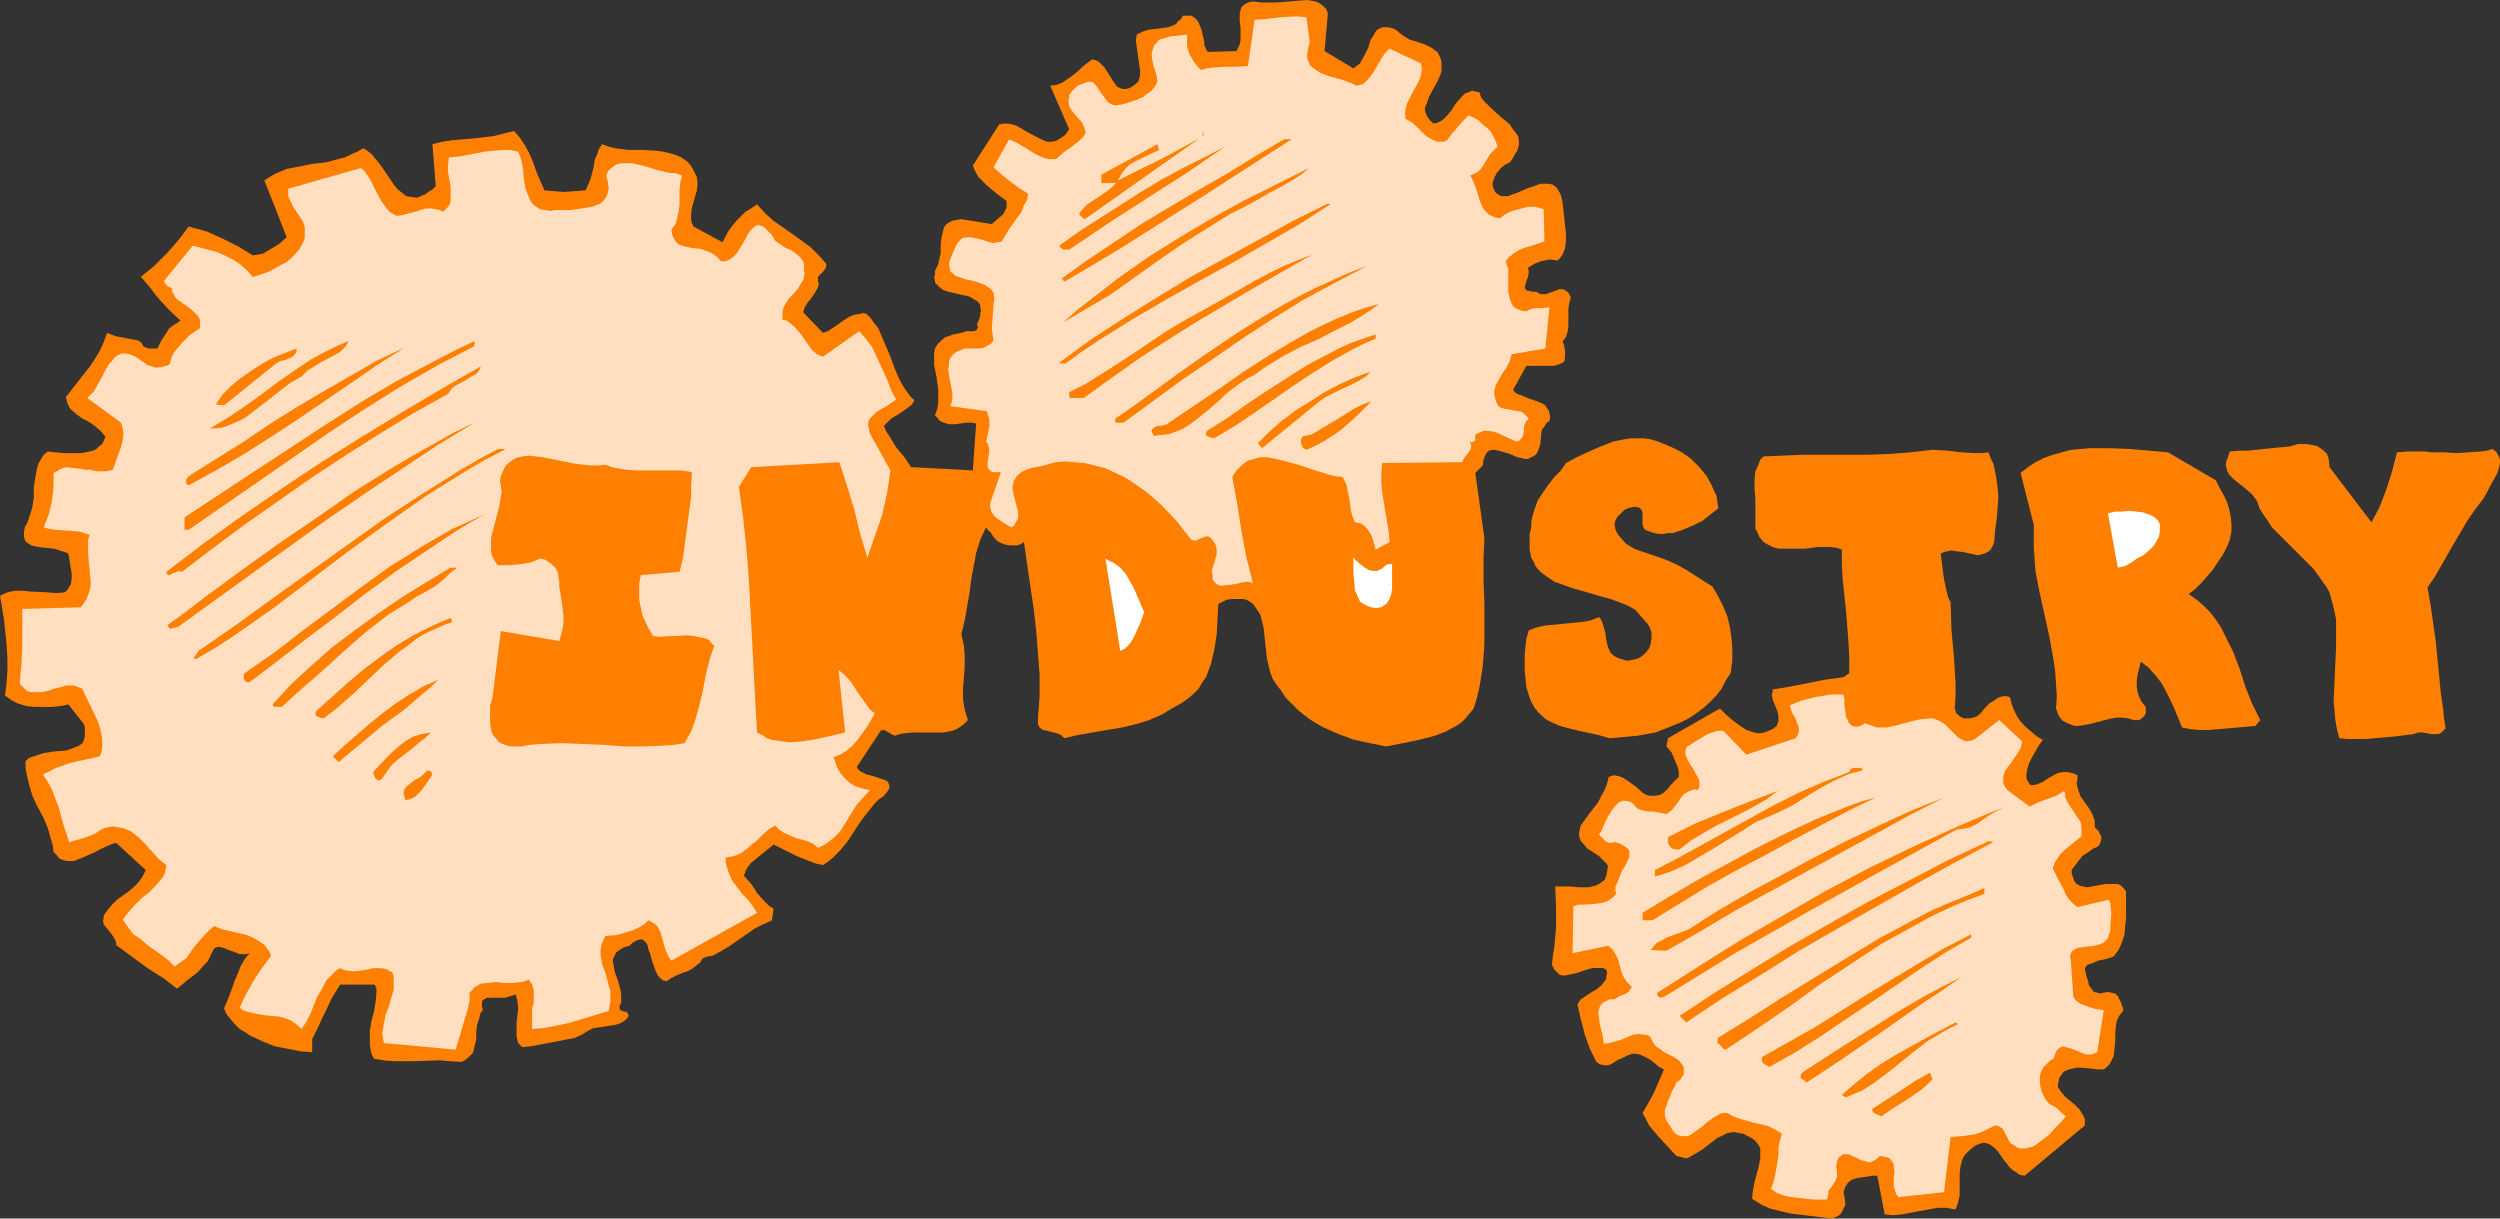
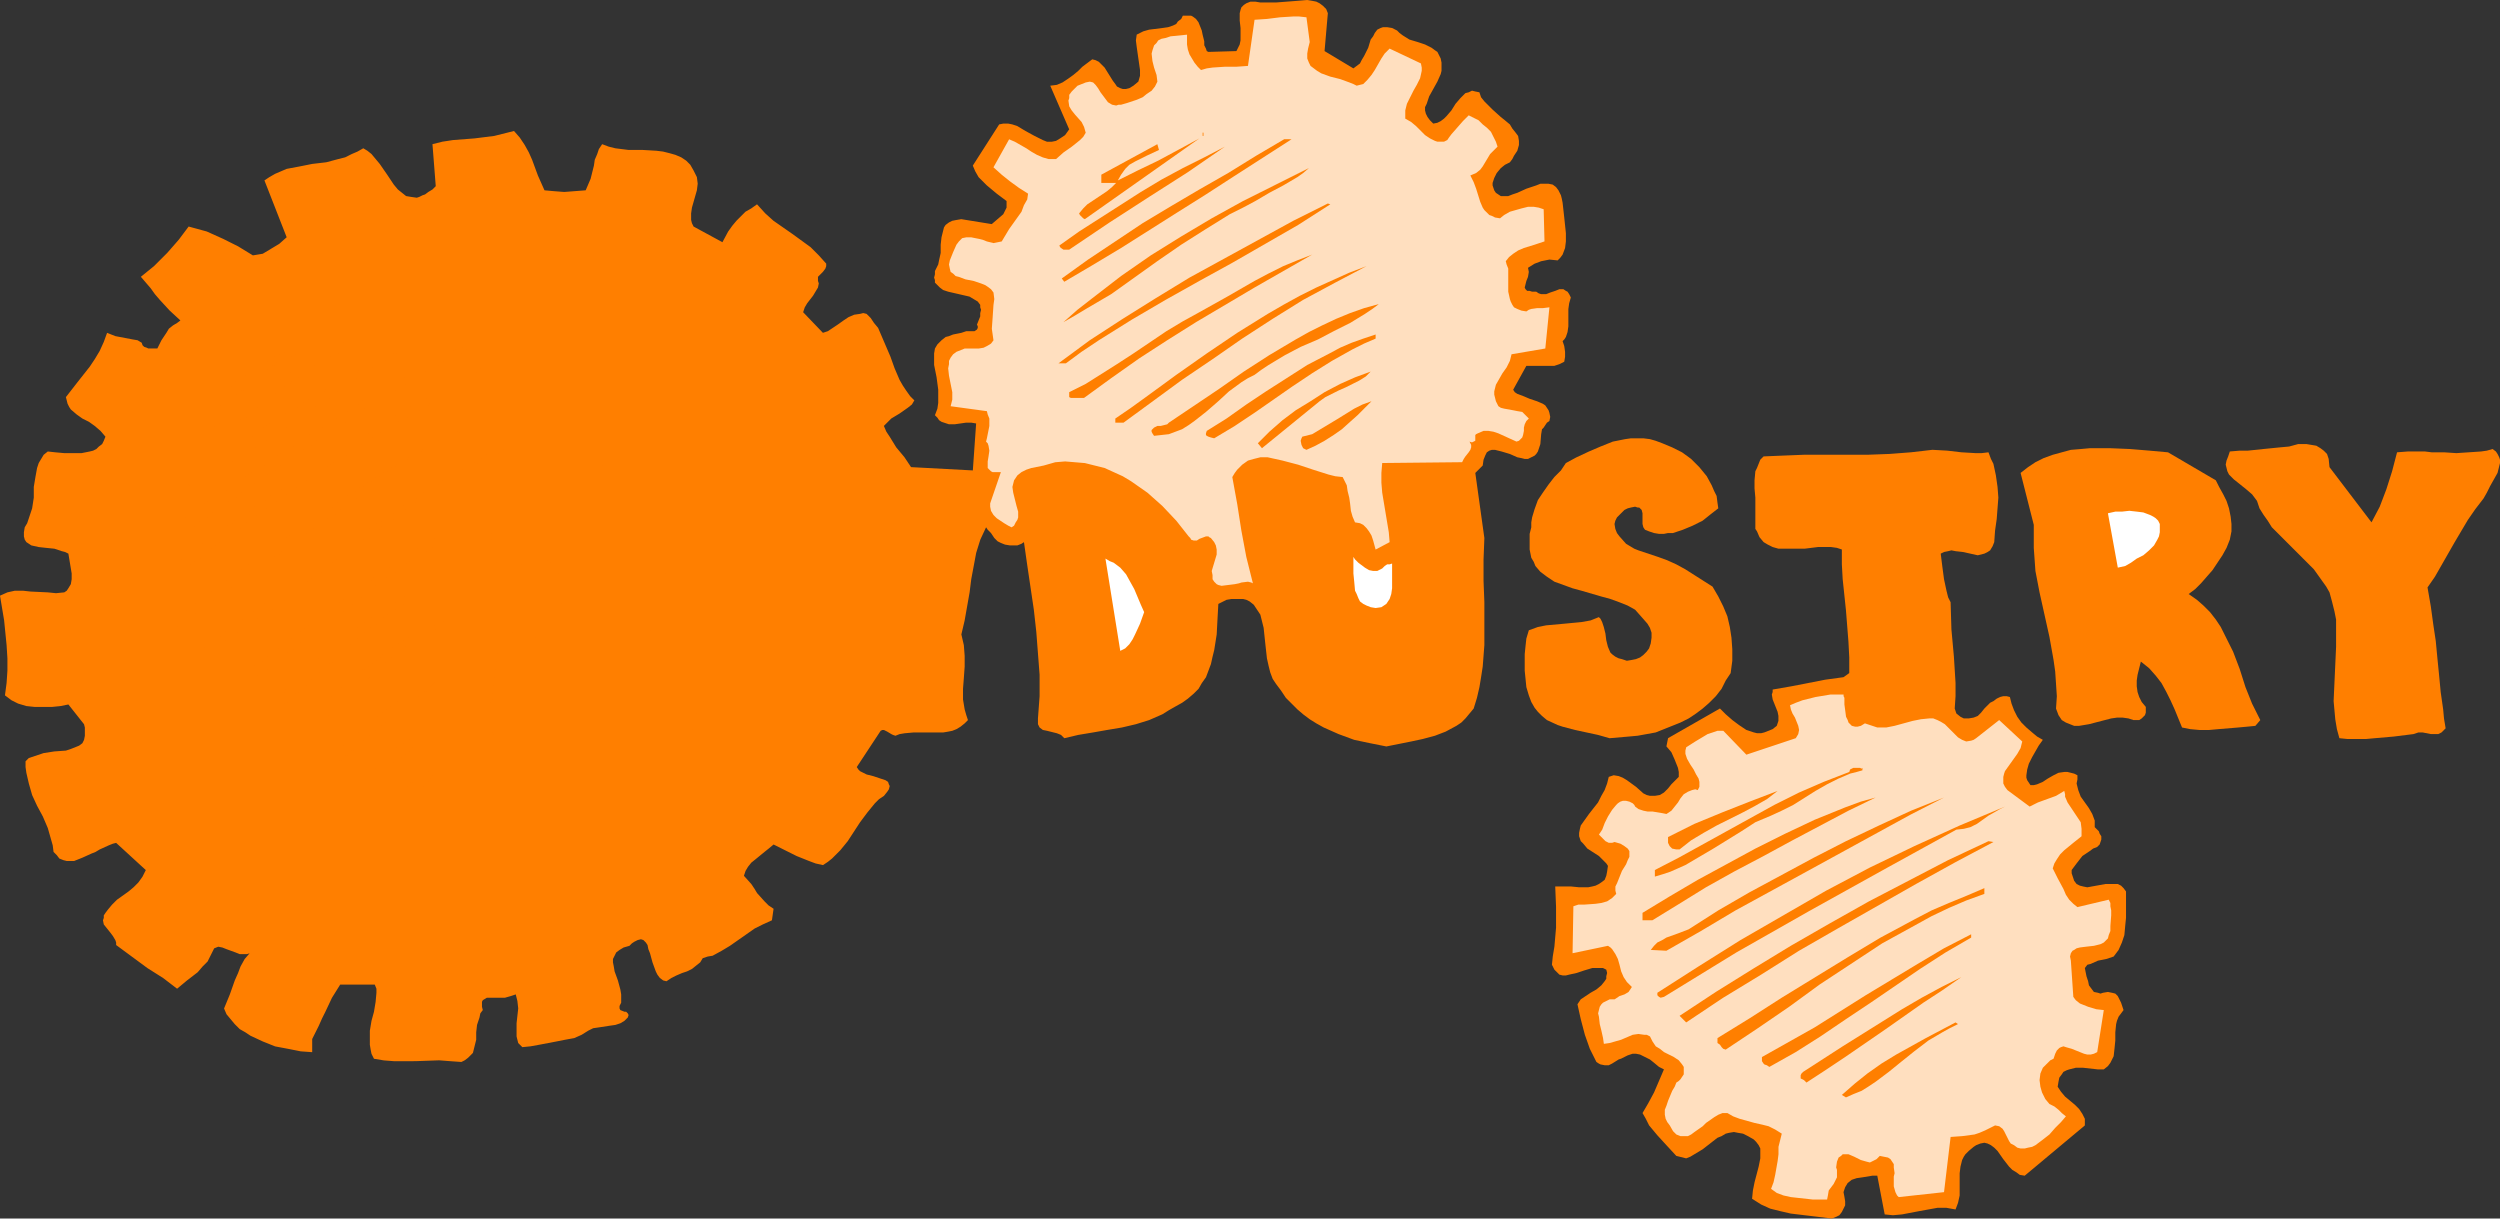
<svg xmlns="http://www.w3.org/2000/svg" xmlns:ns1="http://sodipodi.sourceforge.net/DTD/sodipodi-0.dtd" xmlns:ns2="http://www.inkscape.org/namespaces/inkscape" version="1.0" width="129.766mm" height="63.249mm" id="svg48" ns1:docname="Industry 2.wmf">
  <rect width="100%" height="100%" fill="#333333" stroke="none" />
  <ns1:namedview id="namedview48" pagecolor="#ffffff" bordercolor="#000000" borderopacity="0.25" ns2:showpageshadow="2" ns2:pageopacity="0.0" ns2:pagecheckerboard="0" ns2:deskcolor="#d1d1d1" ns2:document-units="mm" />
  <defs id="defs1">
    <pattern id="WMFhbasepattern" patternUnits="userSpaceOnUse" width="6" height="6" x="0" y="0" />
  </defs>
  <path style="fill:#ff7f00;fill-opacity:1;fill-rule:evenodd;stroke:none" d="m 260.499,2.586 -0.646,7.435 5.656,3.394 0.646,-0.485 0.646,-0.485 0.323,-0.647 0.485,-0.808 0.808,-1.616 0.485,-1.616 0.485,-0.647 0.323,-0.647 0.485,-0.647 0.646,-0.323 0.485,-0.162 h 0.808 l 0.97,0.162 0.97,0.485 0.485,0.485 0.646,0.485 1.293,0.808 1.616,0.485 1.454,0.485 1.293,0.647 0.646,0.485 0.485,0.323 0.323,0.647 0.323,0.647 0.162,0.808 v 0.808 0.808 l -0.162,0.647 -0.646,1.455 -0.808,1.455 -0.808,1.455 -0.485,1.455 -0.323,0.647 v 0.647 l 0.162,0.647 0.323,0.647 0.485,0.647 0.646,0.647 0.808,-0.162 0.646,-0.323 0.646,-0.485 0.485,-0.485 0.97,-1.131 0.808,-1.293 0.97,-1.131 0.485,-0.485 0.485,-0.485 0.646,-0.162 0.646,-0.323 0.646,0.162 0.808,0.162 0.323,0.97 0.646,0.808 0.808,0.808 0.808,0.808 1.616,1.455 0.808,0.647 0.97,0.808 0.485,0.808 0.646,0.808 0.485,0.647 0.162,0.97 v 0.808 l -0.323,1.131 -0.646,0.97 -0.323,0.647 -0.485,0.647 -0.97,0.485 -0.808,0.647 -0.808,0.97 -0.485,0.97 -0.323,0.97 v 0.485 l 0.162,0.485 0.162,0.485 0.323,0.485 0.485,0.323 0.485,0.323 h 0.808 0.646 l 0.808,-0.323 0.97,-0.323 1.778,-0.808 1.939,-0.647 0.808,-0.323 h 0.808 0.808 l 0.808,0.162 0.646,0.485 0.485,0.647 0.485,0.97 0.162,0.647 0.162,0.808 0.162,1.455 0.162,1.455 0.323,3.071 v 1.616 l -0.162,1.293 -0.485,1.293 -0.485,0.647 -0.485,0.485 -1.616,-0.162 -1.616,0.323 -1.293,0.485 -1.293,0.808 0.162,0.808 -0.162,0.97 -0.323,0.808 -0.162,0.647 -0.162,0.647 0.162,0.323 0.162,0.162 0.162,0.162 h 0.485 l 0.485,0.162 h 0.808 l 0.485,0.323 0.485,0.162 h 0.485 0.485 l 0.808,-0.323 0.97,-0.323 0.808,-0.323 h 0.808 l 0.485,0.323 0.323,0.162 0.323,0.485 0.323,0.647 -0.323,1.131 -0.162,1.131 v 1.131 1.131 1.131 l -0.162,1.131 -0.323,0.97 -0.323,0.485 -0.323,0.323 0.323,0.97 0.162,1.131 v 0.97 l -0.162,0.97 -0.97,0.485 -0.97,0.323 h -0.808 -0.97 -1.939 -1.778 l -2.586,4.687 0.323,0.485 0.485,0.323 1.293,0.485 1.131,0.485 1.454,0.485 1.131,0.485 0.485,0.323 0.323,0.485 0.323,0.485 0.162,0.485 0.162,0.808 -0.162,0.808 -0.485,0.323 -0.323,0.485 -0.323,0.485 -0.323,0.323 -0.162,0.97 -0.162,1.94 -0.323,0.97 -0.162,0.485 -0.323,0.485 -0.323,0.323 -0.646,0.323 -0.646,0.323 h -0.646 l -0.646,-0.162 -0.808,-0.162 -1.454,-0.647 -1.616,-0.485 -0.646,-0.162 -0.646,-0.162 h -0.646 l -0.485,0.162 -0.485,0.323 -0.323,0.647 -0.323,0.808 -0.162,1.131 -1.454,1.455 1.778,12.769 -0.162,4.202 v 4.202 l 0.162,4.202 v 4.202 4.202 l -0.323,4.202 -0.323,2.101 -0.323,1.94 -0.485,2.101 -0.646,2.101 -0.808,0.97 -0.808,0.97 -0.808,0.808 -0.97,0.647 -2.101,1.131 -2.101,0.808 -2.424,0.647 -2.262,0.485 -4.848,0.97 -3.232,-0.647 -3.07,-0.647 -3.07,-1.131 -2.909,-1.293 -1.454,-0.808 -1.293,-0.808 -1.293,-0.97 -1.131,-0.97 -1.131,-1.131 -1.131,-1.131 -0.97,-1.455 -0.97,-1.293 -0.646,-0.97 -0.485,-1.293 -0.323,-1.293 -0.323,-1.455 -0.323,-2.909 -0.323,-3.071 -0.323,-1.293 -0.323,-1.293 -0.646,-0.97 -0.646,-0.97 -0.808,-0.647 -0.646,-0.323 -0.646,-0.162 h -0.646 -0.808 -0.808 l -0.97,0.162 v 0 l -1.616,0.808 -0.162,2.909 -0.162,3.071 -0.485,3.071 -0.323,1.293 -0.323,1.455 -0.485,1.293 -0.485,1.293 -0.808,1.131 -0.646,1.131 -0.97,0.97 -1.131,0.97 -1.131,0.808 -1.454,0.808 -1.131,0.647 -1.293,0.808 -2.586,1.131 -2.586,0.808 -2.747,0.647 -2.909,0.485 -2.747,0.485 -2.909,0.485 -2.747,0.647 -0.646,-0.647 -0.808,-0.323 -1.939,-0.485 -0.808,-0.162 -0.646,-0.485 -0.162,-0.323 -0.162,-0.323 v -0.485 -0.647 l 0.323,-4.364 v -4.202 l -0.323,-4.202 -0.323,-4.202 -0.485,-4.364 -0.646,-4.364 -0.646,-4.364 -0.646,-4.526 -0.485,0.323 -0.808,0.323 h -0.646 -0.808 l -0.97,-0.162 -0.808,-0.323 -0.646,-0.323 -0.646,-0.647 -0.323,-0.485 -0.323,-0.485 -0.646,-0.647 -0.323,-0.485 -1.131,2.424 -0.808,2.586 -0.485,2.586 -0.485,2.586 -0.323,2.586 -0.485,2.748 -0.485,2.748 -0.646,2.748 0.485,2.101 0.162,2.101 v 2.101 l -0.162,2.263 -0.162,2.101 v 2.101 l 0.323,1.94 0.323,1.131 0.323,0.97 -0.646,0.647 -0.808,0.647 -0.808,0.485 -0.808,0.323 -0.808,0.162 -0.97,0.162 h -1.939 -1.778 -2.101 l -1.778,0.162 -0.97,0.162 -0.808,0.323 -0.485,-0.162 -0.323,-0.162 -0.808,-0.485 -0.646,-0.323 h -0.323 l -0.323,0.162 -4.686,7.112 0.323,0.485 0.323,0.323 1.293,0.647 1.293,0.323 1.454,0.485 0.485,0.162 0.485,0.162 0.485,0.323 0.162,0.485 0.162,0.323 -0.162,0.647 -0.323,0.485 -0.646,0.808 -0.97,0.647 -0.808,0.808 -1.454,1.778 -1.454,1.94 -2.424,3.717 -1.454,1.778 -1.616,1.616 -0.808,0.647 -0.97,0.647 -1.454,-0.323 -1.293,-0.485 -2.424,-0.97 -2.262,-1.131 -2.262,-1.131 -0.97,0.808 -0.808,0.647 -1.778,1.455 -0.808,0.647 -0.646,0.808 -0.485,0.808 -0.323,0.97 1.454,1.616 0.646,0.97 0.485,0.808 1.454,1.616 0.808,0.808 0.97,0.647 -0.323,2.263 -1.778,0.808 -1.616,0.808 -3.232,2.263 -1.616,1.131 -1.616,0.97 -1.778,0.97 -0.97,0.162 -0.97,0.323 -0.485,0.808 -0.808,0.647 -0.808,0.647 -0.97,0.485 -0.97,0.323 -1.131,0.485 -0.97,0.485 -0.97,0.647 -0.646,-0.162 -0.646,-0.485 -0.485,-0.647 -0.323,-0.647 -0.646,-1.778 -0.485,-1.778 -0.323,-0.808 -0.162,-0.808 -0.323,-0.485 -0.485,-0.485 -0.485,-0.162 -0.646,0.162 -0.323,0.162 -0.323,0.162 -0.485,0.323 -0.485,0.485 -1.131,0.323 -0.808,0.485 -0.646,0.485 -0.323,0.647 -0.323,0.647 v 0.647 l 0.162,0.808 0.162,0.97 0.646,1.778 0.485,1.778 0.162,0.97 v 0.808 0.808 l -0.323,0.647 v 0.485 l 0.162,0.323 0.808,0.323 h 0.323 l 0.323,0.323 0.162,0.323 -0.162,0.485 -0.323,0.323 -0.323,0.323 -0.808,0.485 -0.97,0.323 -1.131,0.162 -2.101,0.323 -1.131,0.162 -0.97,0.485 -1.293,0.808 -1.454,0.647 -1.778,0.323 -1.616,0.323 -3.394,0.647 -1.778,0.323 -1.616,0.162 -0.323,-0.323 -0.485,-0.485 -0.323,-1.293 v -1.131 -1.455 l 0.162,-1.455 0.162,-1.455 -0.162,-1.455 -0.323,-1.293 -0.485,0.162 -0.485,0.162 -1.131,0.323 h -1.293 -1.131 -1.131 l -0.808,0.485 -0.162,0.323 v 0.485 0.485 l 0.162,0.647 -0.485,0.647 -0.162,0.808 -0.485,1.455 -0.162,1.455 v 1.455 l -0.323,1.293 -0.323,1.293 -0.485,0.485 -0.485,0.485 -0.646,0.485 -0.646,0.323 -2.262,-0.162 -2.101,-0.162 -4.525,0.162 H 79.507 77.406 l -2.101,-0.162 -1.939,-0.323 -0.485,-0.97 -0.162,-0.808 -0.162,-0.97 v -0.97 -1.778 l 0.323,-1.94 0.485,-1.778 0.323,-1.94 0.162,-1.778 v -0.808 l -0.323,-0.808 h -6.787 l -0.808,1.293 -0.808,1.293 -1.293,2.748 -0.646,1.293 -0.646,1.455 -1.293,2.586 v 2.586 l -2.262,-0.162 -2.424,-0.485 -2.586,-0.485 -2.424,-0.97 -2.424,-1.131 -0.97,-0.647 -1.131,-0.647 -0.97,-0.97 -0.808,-0.97 -0.808,-0.97 -0.485,-1.131 1.131,-2.748 0.97,-2.748 0.646,-1.455 0.485,-1.293 0.808,-1.455 0.97,-1.131 -0.485,0.162 h -0.485 -0.97 l -0.808,-0.323 -1.778,-0.647 -0.808,-0.323 -0.808,-0.162 -0.808,0.323 -0.646,1.293 -0.646,1.293 -0.97,0.97 -0.97,1.131 -2.101,1.616 -1.939,1.616 -2.747,-2.101 -3.07,-1.94 -3.07,-2.263 -3.07,-2.263 v -0.485 l -0.162,-0.485 -0.485,-0.808 -0.485,-0.647 -0.646,-0.808 -0.646,-0.808 -0.162,-0.808 0.162,-0.485 v -0.485 l 0.323,-0.485 0.485,-0.647 0.808,-0.97 0.97,-0.97 1.131,-0.808 1.131,-0.808 0.97,-0.808 0.97,-0.97 0.808,-1.131 0.323,-0.647 0.323,-0.647 -5.818,-5.334 -0.646,0.162 -0.808,0.323 -1.778,0.808 -0.808,0.485 -0.808,0.323 -1.778,0.808 -0.808,0.323 -0.808,0.323 h -0.646 -0.808 l -0.646,-0.162 -0.808,-0.323 -0.485,-0.647 -0.646,-0.647 -0.162,-1.293 -0.323,-1.131 -0.646,-2.263 -0.97,-2.263 -1.131,-2.101 -0.97,-2.101 -0.646,-2.263 -0.485,-2.101 -0.162,-1.131 v -1.131 l 0.646,-0.647 0.97,-0.323 0.97,-0.323 0.97,-0.323 2.101,-0.323 2.262,-0.162 0.97,-0.323 0.808,-0.323 0.808,-0.323 0.646,-0.485 0.323,-0.647 0.162,-0.808 v -0.97 -0.647 l -0.162,-0.647 -3.07,-3.879 -1.616,0.323 -1.616,0.162 H 8.403 6.787 L 5.171,138.516 3.555,138.031 2.262,137.385 0.97,136.415 l 0.323,-2.424 0.162,-2.424 v -2.424 L 1.293,126.556 0.808,121.707 0,116.858 1.454,116.211 2.909,115.888 h 1.616 l 1.454,0.162 3.394,0.162 1.616,0.162 1.616,-0.162 0.485,-0.323 0.323,-0.485 0.485,-0.808 0.162,-0.97 v -1.131 l -0.323,-1.94 -0.323,-1.94 -0.646,-0.323 -0.646,-0.162 -1.454,-0.485 -1.616,-0.162 -1.454,-0.162 -1.454,-0.323 -0.485,-0.323 -0.485,-0.323 -0.323,-0.485 -0.162,-0.647 v -0.808 l 0.162,-0.97 0.485,-0.808 0.323,-0.97 0.646,-1.94 0.323,-2.101 v -2.101 l 0.323,-1.94 0.323,-1.778 0.323,-0.97 0.485,-0.808 0.485,-0.808 0.808,-0.647 1.454,0.162 1.778,0.162 h 1.616 1.778 l 1.616,-0.323 0.646,-0.162 0.646,-0.323 0.485,-0.485 0.646,-0.485 0.323,-0.647 0.323,-0.808 -0.97,-1.131 -1.131,-0.97 -1.131,-0.808 -1.293,-0.647 -1.131,-0.808 -1.131,-0.97 -0.323,-0.485 -0.323,-0.647 -0.162,-0.647 -0.162,-0.647 1.131,-1.455 1.131,-1.455 2.424,-3.071 0.97,-1.455 0.97,-1.616 0.808,-1.778 0.646,-1.778 0.808,0.323 0.808,0.323 3.394,0.647 0.97,0.162 0.808,0.485 0.162,0.485 0.323,0.323 0.485,0.162 0.323,0.162 h 0.97 0.808 l 0.808,-1.616 0.97,-1.455 0.485,-0.808 0.808,-0.647 0.808,-0.485 0.646,-0.485 -2.101,-1.94 -1.939,-2.101 -0.97,-1.131 -0.808,-1.131 -1.939,-2.263 2.586,-2.101 2.586,-2.586 2.262,-2.586 1.939,-2.586 1.778,0.485 1.778,0.485 3.232,1.455 2.909,1.455 2.909,1.778 0.97,-0.162 0.97,-0.162 0.808,-0.485 0.808,-0.485 1.616,-0.97 1.454,-1.293 -4.363,-11.152 0.97,-0.647 1.131,-0.647 1.131,-0.485 1.131,-0.485 2.586,-0.485 2.424,-0.485 2.747,-0.323 2.424,-0.647 1.293,-0.323 1.293,-0.647 1.131,-0.485 1.131,-0.647 0.808,0.485 0.808,0.647 0.808,0.97 0.808,0.97 1.454,2.101 1.293,1.94 0.808,0.97 0.808,0.647 0.808,0.647 0.97,0.162 1.131,0.162 0.485,-0.162 0.646,-0.323 0.485,-0.162 0.646,-0.485 0.808,-0.485 0.646,-0.647 -0.646,-8.243 1.939,-0.485 2.101,-0.323 2.101,-0.162 2.101,-0.162 3.878,-0.485 1.939,-0.485 1.939,-0.485 1.131,1.293 0.97,1.455 0.808,1.455 0.646,1.455 1.131,3.071 1.293,2.909 1.778,0.162 2.101,0.162 2.101,-0.162 2.101,-0.162 0.485,-1.131 0.485,-1.131 0.646,-2.586 0.162,-1.131 0.485,-1.131 0.323,-0.97 0.646,-0.97 1.293,0.485 1.293,0.323 2.586,0.323 h 2.747 l 2.747,0.162 1.293,0.162 1.293,0.323 1.131,0.323 1.131,0.485 0.97,0.647 0.808,0.808 0.646,1.131 0.646,1.293 0.162,1.293 -0.162,1.293 -0.646,2.263 -0.323,1.131 -0.162,1.131 v 1.293 l 0.162,0.647 0.323,0.647 5.656,3.071 1.131,-2.101 0.808,-1.131 0.808,-0.97 0.808,-0.808 0.97,-0.97 1.131,-0.647 1.131,-0.808 1.616,1.778 1.616,1.455 3.717,2.586 1.778,1.293 1.778,1.293 1.616,1.616 1.454,1.616 v 0.485 l -0.162,0.485 -0.485,0.647 -0.646,0.647 -0.323,0.323 v 0.323 0.485 l 0.162,0.485 -0.162,0.808 -0.485,0.808 -0.485,0.808 -1.131,1.455 -0.485,0.808 -0.323,0.97 3.878,4.041 0.97,-0.323 0.97,-0.647 0.97,-0.647 1.131,-0.808 0.97,-0.647 1.131,-0.485 1.131,-0.162 0.646,-0.162 0.646,0.162 0.808,0.808 0.646,0.97 0.808,0.97 0.485,1.131 0.97,2.263 0.97,2.263 0.808,2.263 0.97,2.263 0.646,1.131 0.646,0.97 0.808,1.131 0.808,0.808 -0.485,0.808 -0.808,0.647 -1.616,1.131 -1.616,0.97 -0.646,0.647 -0.808,0.808 0.485,1.131 0.646,0.97 1.293,2.101 1.616,1.94 0.646,0.97 0.646,0.97 12.12,0.647 0.646,-9.213 -0.97,-0.162 h -0.97 l -1.131,0.162 -1.131,0.162 h -1.131 l -0.97,-0.323 -0.485,-0.162 -0.485,-0.323 -0.323,-0.485 -0.485,-0.485 0.485,-1.293 0.162,-1.131 v -1.293 -1.293 l -0.323,-2.424 -0.485,-2.424 v -1.131 -1.131 l 0.162,-0.97 0.485,-0.808 0.808,-0.808 0.808,-0.647 0.646,-0.162 0.808,-0.323 0.808,-0.162 0.808,-0.162 0.485,-0.162 0.485,-0.162 h 1.293 0.323 l 0.485,-0.323 0.162,-0.323 v -0.323 l -0.162,-0.323 0.323,-0.808 0.323,-0.808 v -0.647 l 0.162,-0.647 -0.162,-0.485 v -0.485 l -0.485,-0.647 -0.808,-0.485 -0.808,-0.485 -2.101,-0.485 -2.101,-0.485 -0.97,-0.323 -0.646,-0.485 -0.646,-0.647 -0.323,-0.323 v -0.485 l -0.162,-0.485 0.162,-0.647 v -0.647 l 0.323,-0.647 0.323,-0.647 0.162,-0.808 0.323,-1.455 v -1.616 l 0.162,-1.455 0.323,-1.293 0.162,-0.647 0.323,-0.485 0.646,-0.485 0.646,-0.323 0.808,-0.162 0.97,-0.162 5.979,0.97 1.131,-0.97 1.131,-0.97 0.323,-0.647 0.323,-0.647 v -0.647 -0.647 l -1.939,-1.455 -1.939,-1.616 -0.808,-0.808 -0.808,-0.808 -0.646,-1.131 -0.485,-1.131 5.171,-8.081 0.808,-0.162 h 0.97 l 0.808,0.162 0.97,0.323 1.616,0.97 1.778,0.97 1.616,0.808 0.808,0.323 h 0.97 l 0.808,-0.162 0.808,-0.485 0.97,-0.647 0.808,-1.131 -3.717,-8.566 1.293,-0.162 1.131,-0.485 0.97,-0.647 1.131,-0.808 0.97,-0.808 0.808,-0.808 1.939,-1.455 0.646,0.162 0.646,0.323 0.485,0.485 0.646,0.647 0.808,1.293 0.808,1.293 0.485,0.647 0.323,0.485 0.646,0.323 0.485,0.162 h 0.646 l 0.646,-0.162 0.808,-0.485 0.97,-0.808 0.323,-1.131 v -1.131 l -0.162,-1.131 -0.162,-1.131 -0.162,-1.131 -0.162,-1.131 -0.162,-1.293 0.162,-1.131 1.293,-0.647 1.131,-0.323 1.293,-0.162 1.293,-0.162 1.131,-0.162 0.97,-0.323 0.646,-0.323 0.323,-0.485 0.646,-0.485 0.323,-0.647 h 0.485 0.646 0.485 l 0.323,0.162 0.646,0.485 0.485,0.647 0.323,0.808 0.323,0.808 0.162,0.808 0.162,0.647 0.162,0.647 V 8.89 l 0.323,0.647 0.162,0.485 0.323,0.162 5.494,-0.162 0.323,-0.647 0.323,-0.647 0.162,-0.808 V 7.112 5.495 L 243.208,4.041 V 2.586 l 0.162,-0.647 0.162,-0.485 0.485,-0.485 0.485,-0.323 0.808,-0.323 h 0.97 l 0.97,0.162 h 0.97 2.101 l 2.101,-0.162 2.101,-0.162 L 256.459,0 l 0.97,0.162 0.808,0.162 0.646,0.323 0.646,0.485 0.646,0.647 z" id="path1" />
  <path style="fill:#ffdfbf;fill-opacity:1;fill-rule:evenodd;stroke:none" d="m 256.944,8.243 -0.323,1.293 -0.162,0.97 v 0.97 l 0.323,0.808 0.323,0.647 0.646,0.485 0.646,0.485 0.808,0.485 1.778,0.647 1.939,0.485 1.778,0.647 0.808,0.323 0.646,0.323 0.646,-0.162 0.646,-0.162 0.808,-0.808 0.808,-0.97 0.646,-0.97 1.293,-2.263 0.646,-0.97 0.97,-0.97 6.141,2.909 0.162,0.808 v 0.647 l -0.323,1.455 -0.646,1.293 -0.646,1.131 -0.646,1.293 -0.646,1.293 -0.323,1.293 v 0.808 0.808 l 1.131,0.647 0.97,0.808 1.778,1.778 0.97,0.647 0.97,0.485 0.485,0.162 h 0.646 0.646 l 0.646,-0.323 0.323,-0.485 0.485,-0.647 1.131,-1.293 1.131,-1.293 1.131,-1.131 0.97,0.485 0.97,0.485 0.808,0.808 0.808,0.647 0.808,0.808 0.485,0.97 0.485,0.97 0.323,0.97 -0.808,0.808 -0.646,0.647 -0.97,1.616 -0.485,0.808 -0.485,0.647 -0.808,0.647 -1.131,0.485 0.646,1.293 0.485,1.293 0.808,2.586 0.485,1.131 0.323,0.485 0.97,0.97 0.485,0.162 0.646,0.323 0.97,0.162 0.808,-0.647 1.131,-0.647 1.131,-0.323 1.131,-0.323 1.293,-0.323 h 1.131 l 0.97,0.162 0.97,0.323 0.162,6.304 -1.939,0.647 -2.101,0.647 -1.131,0.485 -0.97,0.647 -0.808,0.647 -0.646,0.808 0.162,0.647 0.323,0.808 v 1.455 3.071 l 0.323,1.455 0.162,0.485 0.323,0.647 0.323,0.485 0.646,0.323 0.808,0.323 0.97,0.162 0.485,-0.323 0.485,-0.162 1.131,-0.162 h 1.131 l 1.293,-0.162 -0.808,8.081 -6.626,1.131 -0.323,1.293 -0.646,1.293 -0.808,1.131 -0.646,1.131 -0.646,1.131 -0.323,1.293 v 0.647 l 0.162,0.647 0.162,0.647 0.323,0.647 0.162,0.323 0.485,0.323 0.646,0.162 1.778,0.323 0.808,0.162 0.97,0.162 0.646,0.647 0.323,0.323 0.323,0.323 -0.485,0.485 -0.323,0.647 -0.162,0.647 v 0.647 l -0.162,0.808 -0.162,0.485 -0.485,0.485 -0.162,0.162 -0.485,0.162 -1.778,-0.808 -1.778,-0.808 -0.97,-0.323 -0.97,-0.162 h -0.97 l -1.131,0.485 -0.323,0.162 -0.162,0.162 v 0.808 0.323 l -0.323,0.162 -0.323,0.162 -0.485,-0.162 0.323,0.647 v 0.485 l -0.162,0.485 -0.323,0.485 -0.646,0.808 -0.323,0.485 -0.323,0.647 -15.675,0.162 -0.162,1.94 v 1.94 l 0.162,1.94 0.323,1.94 0.323,1.94 0.323,1.94 0.323,1.94 0.162,1.94 -2.747,1.455 -0.485,-1.778 -0.323,-0.97 -0.485,-0.808 -0.485,-0.647 -0.646,-0.647 -0.646,-0.323 -0.97,-0.162 -0.485,-1.131 -0.323,-1.131 -0.162,-1.455 -0.162,-1.131 -0.323,-1.293 -0.162,-1.131 -0.485,-0.97 -0.323,-0.647 -1.454,-0.162 -1.293,-0.323 -3.07,-0.97 -1.454,-0.485 -1.454,-0.485 -3.07,-0.808 -1.454,-0.323 -1.454,-0.323 h -1.454 l -1.293,0.323 -1.131,0.323 -1.131,0.808 -0.97,0.97 -0.485,0.647 -0.485,0.808 0.97,5.334 0.808,5.172 0.97,5.172 0.646,2.586 0.646,2.586 -0.323,-0.162 -0.646,-0.162 -1.293,0.162 -0.485,0.162 -0.808,0.162 -1.293,0.162 -1.293,0.162 -0.646,-0.162 -0.323,-0.162 -0.485,-0.485 -0.323,-0.485 v -0.808 l -0.162,-0.808 0.485,-1.616 0.485,-1.616 v -0.97 l -0.162,-0.808 -0.323,-0.647 -0.646,-0.808 -0.323,-0.162 -0.162,-0.162 h -0.485 l -1.293,0.485 -0.485,0.323 h -0.646 l -0.485,-0.162 -0.162,-0.323 -0.323,-0.323 -2.424,-3.071 -2.747,-2.909 -1.454,-1.293 -1.454,-1.293 -1.616,-1.131 -1.616,-1.131 -1.616,-0.97 -1.778,-0.808 -1.778,-0.808 -1.939,-0.485 -1.939,-0.485 -1.939,-0.162 -1.939,-0.162 -1.939,0.162 -1.131,0.323 -1.131,0.323 -2.424,0.485 -0.97,0.323 -0.97,0.485 -0.808,0.647 -0.323,0.485 -0.323,0.485 -0.162,0.647 -0.162,0.647 0.162,1.131 0.323,1.293 0.323,1.293 0.323,1.131 v 1.131 l -0.162,0.485 -0.323,0.485 -0.323,0.647 -0.485,0.323 -0.646,-0.323 -0.808,-0.485 -1.454,-0.97 -0.646,-0.647 -0.485,-0.808 -0.162,-0.808 v -0.647 l 0.162,-0.485 1.939,-5.657 h -0.97 -0.646 l -0.323,-0.162 -0.323,-0.323 -0.323,-0.323 v -0.323 -0.97 l 0.162,-0.97 0.162,-1.131 -0.162,-0.97 -0.162,-0.485 -0.323,-0.323 0.162,-0.647 0.162,-0.808 0.323,-1.616 v -1.455 l -0.323,-0.808 -0.162,-0.647 -7.11,-0.97 0.162,-0.647 0.162,-0.647 v -1.455 l -0.323,-1.616 -0.323,-1.616 -0.162,-1.455 0.162,-0.808 v -0.647 l 0.323,-0.647 0.485,-0.647 0.646,-0.485 0.808,-0.323 0.808,-0.323 h 0.97 1.778 l 0.97,-0.162 0.646,-0.323 0.808,-0.485 0.485,-0.647 -0.162,-1.131 -0.162,-1.131 0.162,-2.263 0.162,-2.424 0.162,-1.131 -0.162,-1.293 -0.485,-0.647 -0.646,-0.485 -0.485,-0.323 -0.808,-0.323 -1.454,-0.485 -1.616,-0.323 -1.293,-0.485 -0.646,-0.162 -0.485,-0.485 -0.485,-0.323 -0.162,-0.647 -0.162,-0.808 0.162,-0.808 0.646,-1.616 0.646,-1.455 0.485,-0.647 0.646,-0.647 0.808,-0.162 h 0.485 0.485 l 1.616,0.323 0.646,0.162 0.808,0.323 1.293,0.323 0.808,-0.162 0.808,-0.162 1.454,-2.424 1.616,-2.263 0.808,-1.131 0.485,-1.293 0.646,-1.131 0.162,-1.131 -1.778,-1.131 -1.778,-1.293 -1.616,-1.293 -1.616,-1.455 3.07,-5.495 1.131,0.485 1.131,0.647 1.131,0.647 0.97,0.647 1.131,0.647 1.131,0.485 1.131,0.323 h 0.646 0.808 l 1.454,-1.293 1.616,-1.131 1.616,-1.293 0.646,-0.647 0.485,-0.808 -0.323,-1.131 -0.485,-0.97 -1.293,-1.455 -0.646,-0.808 -0.485,-0.808 -0.162,-1.131 0.162,-0.485 v -0.647 l 0.485,-0.647 0.485,-0.485 0.646,-0.647 0.808,-0.323 0.808,-0.323 0.808,-0.162 0.646,0.162 0.323,0.323 0.162,0.162 0.485,0.647 0.485,0.808 0.97,1.293 0.485,0.647 0.808,0.485 0.808,0.162 0.485,-0.162 h 0.485 l 1.131,-0.323 0.97,-0.323 0.97,-0.323 1.131,-0.485 0.808,-0.647 0.97,-0.647 0.646,-0.808 0.485,-0.97 -0.162,-1.293 -0.485,-1.455 -0.323,-1.293 -0.162,-1.455 0.162,-0.647 0.162,-0.485 0.162,-0.485 0.485,-0.485 0.323,-0.485 0.646,-0.323 0.808,-0.162 0.97,-0.323 3.232,-0.323 V 7.758 8.728 l 0.162,0.97 0.323,0.97 0.485,0.808 0.485,0.808 0.646,0.808 0.646,0.647 1.131,-0.323 1.131,-0.162 2.424,-0.162 h 2.262 l 2.262,-0.162 1.293,-9.051 2.424,-0.162 2.586,-0.323 2.586,-0.162 h 1.131 l 1.454,0.162 z" id="path2" />
  <path style="fill:#ff7f00;fill-opacity:1;fill-rule:evenodd;stroke:none" d="m 235.936,26.022 h 0.162 v 0.647 h -0.162 z" id="path3" />
  <path style="fill:#ff7f00;fill-opacity:1;fill-rule:evenodd;stroke:none" d="m 212.827,42.993 -0.323,-0.162 -0.323,-0.323 -0.323,-0.323 -0.162,-0.323 0.808,-0.97 0.808,-0.808 1.939,-1.293 1.939,-1.293 0.97,-0.808 0.808,-0.808 h -2.909 v -1.616 l 10.989,-5.98 0.323,1.131 -2.424,1.131 -2.262,1.131 -1.131,0.647 -0.808,0.808 -0.808,1.131 -0.646,1.131 3.878,-1.94 4.04,-1.94 4.202,-2.263 3.878,-2.101 z" id="path4" />
  <path style="fill:#ff7f00;fill-opacity:1;fill-rule:evenodd;stroke:none" d="m 253.389,27.315 -11.312,7.273 -5.494,3.556 -5.656,3.556 -10.989,6.95 -5.656,3.394 -5.494,3.233 -0.485,-0.647 5.171,-3.717 5.333,-3.556 5.333,-3.556 5.656,-3.394 5.494,-3.233 5.656,-3.233 5.494,-3.394 5.494,-3.233 z" id="path5" />
  <path style="fill:#ff7f00;fill-opacity:1;fill-rule:evenodd;stroke:none" d="m 240.299,28.77 -7.272,5.011 -7.595,4.849 -7.757,5.011 -7.918,5.334 h -1.131 l -0.485,-0.323 -0.162,-0.162 -0.162,-0.323 3.878,-2.748 4.04,-2.586 4.04,-2.586 4.04,-2.586 4.04,-2.424 4.202,-2.263 4.202,-2.101 z" id="path6" />
-   <path style="fill:#ffdfbf;fill-opacity:1;fill-rule:evenodd;stroke:none" d="m 101.646,29.74 0.323,0.808 0.323,0.808 0.323,1.778 0.162,1.94 0.323,1.94 0.323,0.808 0.323,0.808 0.323,0.808 0.485,0.647 0.646,0.485 0.808,0.485 0.97,0.162 0.97,0.162 0.97,-0.162 h 0.97 2.101 l 2.101,-0.323 1.939,-0.323 0.97,-0.323 0.808,-0.323 0.646,-0.647 0.485,-0.647 0.323,-0.808 0.162,-0.808 -0.162,-1.293 -0.323,-1.293 0.323,-0.808 0.646,-0.647 0.646,-0.485 0.646,-0.323 0.808,-0.162 h 0.97 0.808 l 0.97,0.162 1.939,0.485 2.101,0.647 1.939,0.485 0.808,0.162 h 0.97 l 1.293,0.485 -0.323,1.293 -0.162,1.455 v 1.293 1.616 l -0.162,1.293 -0.323,1.455 -0.323,1.131 -0.808,1.131 0.162,0.97 0.323,0.647 0.323,0.647 0.485,0.485 0.646,0.323 0.646,0.162 1.454,0.323 1.616,0.162 1.454,0.485 0.808,0.323 0.646,0.485 0.646,0.485 0.485,0.647 h 0.97 l 0.808,-0.323 0.646,-0.485 0.646,-0.647 1.131,-1.778 0.97,-1.778 0.485,-0.808 0.485,-0.485 0.485,-0.485 0.646,-0.323 0.646,0.162 0.323,0.162 0.323,0.162 0.808,0.808 0.485,0.485 0.485,0.647 0.162,0.485 0.323,0.323 0.97,0.647 0.97,0.647 1.131,0.485 1.131,0.808 0.808,0.808 0.323,0.485 0.162,0.485 v 0.485 0.808 l 0.162,0.647 -0.162,0.647 -0.162,0.647 -0.323,0.485 -0.646,1.131 -0.97,1.131 -0.97,0.97 -0.646,1.131 -0.323,0.647 -0.162,0.808 v 0.647 0.808 l 0.808,0.162 0.646,0.485 0.97,0.808 0.97,1.131 0.808,1.131 0.808,1.131 0.808,1.131 0.97,0.808 1.131,0.485 7.11,-5.011 1.293,1.455 1.131,1.455 0.808,1.616 0.808,1.778 1.616,3.556 0.646,1.778 0.97,1.778 -0.97,0.647 -0.97,0.647 -1.939,1.131 -0.808,0.808 -0.323,0.323 -0.323,0.485 -0.162,0.485 v 0.647 l 0.162,0.647 0.162,0.808 4.04,7.273 -0.323,2.263 -0.323,2.101 -0.97,4.364 -1.454,4.202 -1.454,4.202 -1.454,-4.849 -1.131,-4.687 -1.454,-4.687 -1.454,-4.526 -17.291,0.97 -2.424,3.879 0.808,5.819 0.646,5.98 0.485,5.98 0.323,6.142 0.646,12.122 0.323,6.142 0.323,5.98 0.97,0.485 0.97,0.647 0.97,0.323 1.131,0.162 1.131,0.162 1.131,0.162 2.262,-0.162 2.262,-0.323 2.262,-0.485 2.262,-0.485 1.939,-0.485 -1.293,-12.284 1.131,0.97 0.97,0.97 0.808,1.131 0.808,1.293 1.616,2.263 0.808,1.131 0.97,0.808 -1.616,2.748 -1.778,2.424 -0.97,1.131 -1.131,0.97 -1.293,0.808 -1.293,0.485 0.323,0.97 0.323,0.97 0.646,1.131 0.646,0.808 0.808,0.808 0.808,0.647 0.97,0.485 1.131,0.323 1.454,0.323 -1.293,1.455 -1.293,1.455 -1.131,1.778 -0.97,1.616 -1.131,1.778 -1.293,1.293 -0.808,0.647 -0.646,0.485 -0.808,0.485 -0.808,0.323 -0.97,-0.808 -1.131,-0.485 -1.131,-0.323 -1.131,-0.323 -1.131,-0.485 -1.131,-0.485 -0.97,-0.647 -0.808,-0.808 -1.131,0.647 -1.131,0.97 -0.97,0.97 -0.485,0.485 -0.646,0.485 -1.131,0.97 -1.293,0.97 -1.293,0.485 -1.616,0.323 v 0.808 l 0.162,0.808 0.485,1.455 0.646,1.455 0.97,1.293 0.97,1.293 0.485,0.485 0.646,0.647 0.97,1.293 0.808,1.293 -16.806,9.374 -0.646,-0.97 -0.485,-1.131 -0.323,-1.131 -0.323,-1.131 -0.323,-1.131 -0.485,-0.97 -0.323,-0.485 -0.485,-0.323 -0.485,-0.323 -0.646,-0.323 -0.808,0.808 -1.131,0.647 -0.97,0.485 -1.131,0.323 -2.262,0.647 -2.101,0.162 -0.485,0.97 -0.323,0.97 -0.162,0.97 v 0.808 l 0.323,1.778 0.646,1.778 0.485,1.778 0.485,1.778 v 0.97 0.97 l -0.162,0.97 -0.162,0.97 -7.434,2.263 -3.717,0.808 -1.939,0.323 -1.939,0.162 v -1.293 -1.293 -1.455 l 0.323,-1.131 v -1.293 -1.131 l -0.323,-1.131 -0.323,-0.485 -0.323,-0.485 -0.808,0.323 -0.646,0.162 -1.616,0.162 h -1.778 l -1.616,-0.162 -1.616,0.162 -1.454,0.162 -0.485,0.323 -0.646,0.323 -0.485,0.647 -0.485,0.485 v 1.616 l -0.323,1.455 -0.808,2.748 -0.808,2.748 -0.808,2.586 -14.059,-1.293 -0.162,-0.97 -0.162,-0.97 0.323,-1.778 0.323,-1.778 0.646,-1.616 0.485,-1.778 0.485,-1.616 v -1.778 -0.808 l -0.323,-0.808 -0.646,-0.323 -0.485,-0.323 -1.293,-0.162 h -1.293 l -1.293,0.323 -1.131,0.162 -1.454,0.162 -1.293,-0.162 -0.646,-0.162 -0.646,-0.323 -0.808,0.485 -0.646,0.647 -1.293,1.293 -0.808,1.616 -0.97,1.616 -1.293,3.233 -0.808,1.616 -0.97,1.455 -0.646,-0.647 -0.646,-0.485 -0.646,-0.485 -0.808,-0.323 -1.454,-0.485 -1.778,-0.162 -1.616,-0.162 -1.616,-0.323 -1.454,-0.323 -0.808,-0.323 -0.646,-0.485 0.646,-1.455 0.646,-1.293 1.454,-2.586 1.616,-2.424 1.778,-2.424 -0.323,-0.808 -0.485,-0.647 -0.485,-0.647 -0.646,-0.485 -1.293,-0.808 -1.454,-0.647 -3.394,-0.808 -1.454,-0.323 -1.616,-0.647 -1.131,0.97 -0.97,0.97 -1.778,2.101 -0.808,1.131 -0.808,1.131 -1.131,0.808 -1.131,0.808 -1.131,-1.131 -1.454,-1.131 -2.747,-1.94 -1.293,-1.131 -1.454,-0.97 -1.131,-1.455 -0.97,-1.455 1.131,-1.455 1.293,-1.455 1.293,-1.293 1.454,-1.131 1.131,-1.131 1.131,-1.293 0.485,-0.647 0.323,-0.647 0.162,-0.808 0.162,-0.808 -1.454,-1.131 -1.293,-1.455 -0.646,-0.647 -0.646,-0.808 -1.293,-1.293 -1.616,-1.293 -0.808,-0.323 -0.808,-0.323 -0.97,-0.162 -0.97,-0.162 -0.97,0.162 -1.131,0.323 -1.454,0.97 -1.616,0.647 -1.616,0.485 -1.778,0.485 -1.131,-3.394 -0.97,-3.556 -0.646,-1.616 -0.646,-1.778 -0.808,-1.455 -0.97,-1.455 2.586,-1.293 2.747,-0.97 2.909,-0.647 2.909,-0.647 0.323,-0.808 0.162,-0.97 v -0.808 -0.808 l -0.323,-1.778 -0.485,-1.616 -1.616,-3.394 -0.808,-1.616 -0.646,-1.455 -0.808,-0.323 -0.808,-0.323 h -0.808 -0.808 l -1.616,0.485 -0.808,0.162 -0.808,0.323 -1.454,0.323 H 7.434 6.626 5.979 l -0.808,-0.323 -0.646,-0.647 -0.646,-0.647 0.162,-2.101 0.162,-1.778 0.162,-3.717 v -3.556 -3.556 l 11.474,-0.323 0.646,-0.808 0.485,-0.808 0.323,-0.808 0.323,-0.97 0.162,-0.808 v -0.808 l -0.162,-1.94 -0.162,-1.778 -0.162,-1.778 v -1.94 -0.808 l 0.323,-0.97 -1.131,-0.323 -0.97,-0.323 -4.686,-0.323 -1.131,-0.162 -1.131,-0.323 0.97,-2.424 0.646,-2.748 0.323,-2.748 v -2.748 l 0.646,-0.323 0.485,-0.323 0.646,-0.323 0.808,-0.162 1.293,0.162 1.616,0.162 0.646,0.162 h 0.97 l 1.454,0.323 h 1.616 l 0.808,-0.162 0.646,-0.162 0.808,-2.263 0.808,-2.263 0.323,-1.293 0.162,-1.131 -0.162,-1.131 -0.323,-1.131 -6.626,-4.849 0.646,-0.647 0.646,-0.647 0.97,-1.778 0.485,-0.808 0.485,-0.97 0.97,-1.778 0.646,-0.647 0.485,-0.647 0.646,-0.485 0.808,-0.323 h 0.808 l 0.808,0.162 1.131,0.485 1.131,0.808 0.485,0.323 0.646,0.485 0.646,0.162 0.808,0.323 h 0.646 l 0.808,-0.162 0.808,-0.162 0.646,-0.323 0.323,-1.131 0.485,-1.131 0.808,-0.97 0.808,-0.97 1.616,-1.616 1.939,-1.293 v -0.808 -0.647 l -0.162,-0.485 -0.323,-0.485 -0.808,-0.808 -0.97,-0.808 -1.131,-0.808 -0.97,-0.647 -0.485,-0.485 -0.323,-0.647 -0.323,-0.485 v -0.647 l -0.646,-0.323 -0.485,-0.323 -0.323,-0.485 -0.162,-0.323 5.656,-6.95 3.07,0.808 1.778,0.485 1.454,0.647 1.616,0.808 1.454,0.97 1.293,1.131 1.131,1.293 1.616,-0.485 1.778,-0.647 1.616,-0.97 1.616,-0.808 1.293,-1.131 1.131,-1.293 0.485,-0.808 0.323,-0.647 0.323,-0.808 v -0.97 -0.485 -0.647 l -0.323,-1.131 -0.646,-0.97 -0.646,-0.97 -0.646,-0.97 -0.485,-0.97 -0.485,-1.131 V 37.821 37.013 l 14.221,-4.041 0.646,0.485 0.323,0.485 0.808,1.131 1.454,2.909 0.808,1.455 0.808,1.131 0.485,0.647 0.485,0.485 0.646,0.323 0.646,0.323 1.131,-0.162 1.131,-0.323 1.293,-0.323 0.97,-0.323 1.131,-0.323 h 1.131 l 0.97,0.162 0.646,0.162 0.646,0.323 0.485,-0.485 0.485,-0.485 0.323,-0.485 0.162,-0.647 v -1.293 -1.455 l -0.485,-2.909 v -1.455 l 0.162,-1.455 1.939,-0.162 1.778,-0.323 1.616,-0.323 1.778,-0.323 1.616,-0.162 1.616,-0.162 h 1.616 z" id="path7" />
  <path style="fill:#ff7f00;fill-opacity:1;fill-rule:evenodd;stroke:none" d="m 256.782,32.972 -1.131,0.97 -1.131,0.808 -2.747,1.616 -2.747,1.455 -2.747,1.616 -2.424,1.293 -2.586,1.293 -4.686,2.909 -4.848,3.071 -4.686,3.233 -4.525,3.233 -4.525,3.233 -4.686,2.748 -2.424,1.455 -2.262,1.293 2.747,-2.424 2.909,-2.263 5.656,-4.364 5.818,-4.041 5.979,-3.717 5.979,-3.556 6.141,-3.394 6.464,-3.233 z" id="path8" />
  <path style="fill:#ff7f00;fill-opacity:1;fill-rule:evenodd;stroke:none" d="m 260.984,40.084 -6.302,4.041 -6.464,3.717 -6.464,3.717 -6.464,3.556 -6.626,3.717 -6.626,3.879 -6.464,4.041 -3.394,2.263 -3.07,2.263 h -1.454 l 6.141,-4.526 6.464,-4.202 6.464,-4.041 6.626,-4.041 6.787,-3.717 6.787,-3.717 6.787,-3.717 6.787,-3.394 z" id="path9" />
  <path style="fill:#ff7f00;fill-opacity:1;fill-rule:evenodd;stroke:none" d="m 257.429,49.943 -11.312,6.465 -11.474,6.788 -5.656,3.556 -5.494,3.556 -5.494,3.879 -5.333,3.879 h -0.646 -0.646 -0.97 -0.323 l -0.323,-0.162 V 77.582 76.935 l 3.232,-1.616 3.07,-1.94 3.07,-1.94 3.232,-2.101 6.464,-4.364 3.232,-1.94 3.232,-1.778 5.494,-3.071 5.333,-3.071 2.747,-1.455 2.909,-1.455 2.747,-1.131 z" id="path10" />
  <path style="fill:#ff7f00;fill-opacity:1;fill-rule:evenodd;stroke:none" d="m 268.094,52.206 -6.141,3.233 -6.302,3.394 -5.979,3.717 -5.979,3.879 -5.818,4.041 -5.979,4.041 -11.474,8.405 h -1.616 v -0.808 l 3.07,-2.101 2.909,-2.101 5.979,-4.364 5.979,-4.202 5.979,-4.041 5.979,-3.717 3.07,-1.778 3.232,-1.778 3.232,-1.616 3.232,-1.455 3.232,-1.455 z" id="path11" />
  <path style="fill:#ff7f00;fill-opacity:1;fill-rule:evenodd;stroke:none" d="m 246.117,73.541 -1.293,0.647 -1.293,0.808 -2.424,1.778 -2.101,1.94 -2.424,2.101 -2.262,1.778 -1.131,0.808 -1.293,0.808 -1.293,0.485 -1.293,0.485 -1.454,0.162 -1.454,0.162 -0.323,-0.485 -0.162,-0.323 v -0.323 l 0.162,-0.162 0.323,-0.323 0.646,-0.323 h 0.646 l 0.646,-0.162 0.646,-0.162 0.323,-0.323 9.858,-6.627 4.848,-3.394 5.01,-3.233 5.171,-3.071 2.586,-1.455 2.586,-1.293 2.747,-1.293 2.747,-1.131 2.747,-0.97 2.909,-0.808 -1.293,0.97 -1.454,0.97 -2.909,1.778 -3.232,1.616 -3.07,1.616 -3.394,1.455 -3.07,1.616 -3.232,1.94 -1.454,0.97 z" id="path12" />
  <path style="fill:#ff7f00;fill-opacity:1;fill-rule:evenodd;stroke:none" d="m 269.872,66.43 -2.262,0.97 -2.262,1.131 -4.04,2.263 -3.878,2.424 -3.878,2.586 -3.717,2.586 -3.717,2.586 -3.878,2.586 -4.04,2.424 -0.646,-0.162 -0.485,-0.162 -0.323,-0.162 -0.162,-0.162 V 85.017 l 0.162,-0.485 3.878,-2.424 3.878,-2.748 3.878,-2.586 4.04,-2.586 4.04,-2.586 4.363,-2.263 2.101,-1.131 2.262,-0.97 2.262,-0.808 2.424,-0.808 z" id="path13" />
  <path style="fill:#ff7f00;fill-opacity:1;fill-rule:evenodd;stroke:none" d="m 68.357,66.914 -0.323,0.647 -0.323,0.485 -0.97,0.97 -1.131,0.647 -2.747,1.455 -1.293,0.808 -1.293,0.808 -1.131,1.131 -2.262,1.293 -2.101,1.616 -2.262,1.778 -2.101,1.616 -2.101,1.616 -1.131,0.647 -1.131,0.485 -1.131,0.485 -1.293,0.485 -1.293,0.162 h -1.131 l 3.232,-1.94 3.394,-2.263 3.394,-2.424 3.232,-2.424 3.232,-2.263 3.394,-2.263 1.778,-0.97 3.555,-1.778 z" id="path14" />
  <path style="fill:#ff7f00;fill-opacity:1;fill-rule:evenodd;stroke:none" d="m 93.081,67.884 -3.717,1.94 -3.717,1.94 -7.272,4.202 -6.949,4.364 -7.11,4.687 -13.736,9.536 -13.574,9.374 h -0.808 v -2.424 l 13.736,-9.051 14.059,-9.213 7.11,-4.526 7.11,-4.202 7.434,-3.879 3.717,-1.94 3.717,-1.778 z" id="path15" />
  <path style="fill:#ff7f00;fill-opacity:1;fill-rule:evenodd;stroke:none" d="m 79.346,68.207 -5.333,3.394 -5.171,3.556 -10.181,6.95 -5.171,3.394 -5.333,3.394 -5.494,3.233 -5.656,3.071 -0.323,-0.162 -0.162,-0.162 V 94.553 94.068 l 0.485,-0.647 0.323,-0.162 0.162,-0.162 10.342,-6.465 5.01,-3.394 5.171,-3.233 5.171,-3.071 5.333,-3.071 5.333,-3.071 z" id="path16" />
  <path style="fill:#ff7f00;fill-opacity:1;fill-rule:evenodd;stroke:none" d="m 58.176,68.369 v 0.647 l -0.323,0.485 -0.485,0.485 -1.454,0.647 -0.808,0.162 -0.646,0.323 -0.485,0.323 -10.019,8.081 -1.616,-0.162 1.293,-1.94 1.616,-1.616 1.939,-1.616 2.101,-1.455 2.262,-1.455 2.101,-1.131 2.424,-0.97 z" id="path17" />
  <path style="fill:#ff7f00;fill-opacity:1;fill-rule:evenodd;stroke:none" d="m 87.91,77.259 -6.949,3.879 -6.626,4.041 -6.626,4.202 -6.626,4.364 -6.464,4.526 -6.464,4.526 -6.302,4.687 -6.141,4.687 -0.646,-0.162 -0.323,0.162 -0.97,0.323 -0.323,0.323 h -0.323 l -0.323,-0.162 -0.162,-0.485 7.434,-5.657 7.434,-5.334 7.757,-5.334 7.757,-5.172 7.757,-4.849 7.918,-4.849 7.918,-4.687 7.918,-4.526 -0.323,0.323 -0.162,0.485 -0.646,0.808 -0.97,0.485 -0.97,0.647 -2.101,1.131 -0.808,0.647 z" id="path18" />
  <path style="fill:#ff7f00;fill-opacity:1;fill-rule:evenodd;stroke:none" d="m 268.902,72.895 -0.97,0.97 -1.293,0.808 -1.293,0.647 -1.293,0.647 -1.454,0.647 -1.293,0.647 -1.293,0.647 -1.131,0.808 -11.312,9.213 -0.808,-0.97 2.262,-2.263 2.586,-2.263 2.586,-1.94 2.909,-1.778 2.747,-1.778 3.07,-1.616 2.909,-1.293 z" id="path19" />
  <path style="fill:#ff7f00;fill-opacity:1;fill-rule:evenodd;stroke:none" d="m 256.297,88.25 -0.323,-0.162 -0.323,-0.162 -0.323,-0.647 -0.162,-0.808 0.162,-0.485 0.162,-0.323 1.939,-0.485 1.616,-0.97 1.616,-0.97 1.616,-0.97 3.394,-2.101 1.616,-0.808 1.778,-0.647 -1.293,1.293 -1.454,1.455 -1.454,1.293 -1.616,1.455 -1.616,1.131 -1.778,1.131 -1.778,0.97 z" id="path20" />
  <path style="fill:#ff7f00;fill-opacity:1;fill-rule:evenodd;stroke:none" d="m 93.081,82.916 -7.434,4.526 -7.272,4.849 -7.272,4.849 -7.272,5.011 -14.382,10.344 -14.544,10.506 -0.808,0.162 h -0.323 l -0.323,0.323 -0.646,-0.808 3.555,-2.586 3.555,-2.748 7.272,-5.334 7.434,-5.334 7.595,-5.172 7.434,-5.172 7.757,-4.849 3.878,-2.263 7.757,-4.364 z" id="path21" />
  <path style="fill:#ff7f00;fill-opacity:1;fill-rule:evenodd;stroke:none" d="m 337.097,99.725 -1.454,1.131 -1.616,1.293 -1.939,0.97 -1.939,0.808 -1.939,0.647 h -0.97 l -0.808,0.162 h -0.97 l -0.97,-0.162 -0.97,-0.323 -0.808,-0.323 -0.323,-0.485 -0.162,-0.647 v -2.101 l -0.162,-0.647 -0.323,-0.323 -0.162,-0.162 h -0.323 l -0.485,-0.162 -0.808,0.162 -0.646,0.162 -0.646,0.323 -0.485,0.485 -0.485,0.485 -0.485,0.485 -0.323,0.647 -0.162,0.647 0.162,0.97 0.323,0.808 0.485,0.647 1.293,1.455 0.808,0.485 0.808,0.485 0.808,0.323 1.939,0.647 1.939,0.647 1.778,0.647 1.778,0.808 1.778,0.97 1.778,1.131 3.555,2.263 1.131,1.94 0.97,1.94 0.808,1.94 0.485,2.101 0.323,2.101 0.162,2.263 v 2.263 l -0.323,2.424 -0.97,1.455 -0.808,1.616 -1.131,1.455 -1.293,1.293 -1.293,1.131 -1.293,0.97 -1.454,0.97 -1.616,0.808 -1.616,0.647 -1.616,0.647 -1.616,0.647 -1.778,0.323 -1.778,0.323 -1.778,0.162 -3.717,0.323 -2.262,-0.647 -2.262,-0.485 -2.262,-0.485 -2.424,-0.647 -0.97,-0.323 -2.101,-0.97 -0.97,-0.808 -0.808,-0.808 -0.646,-0.808 -0.646,-1.131 -0.485,-1.293 -0.485,-1.616 -0.162,-1.616 -0.162,-1.616 v -3.233 l 0.162,-1.616 0.162,-1.455 0.485,-1.616 1.778,-0.647 1.616,-0.323 3.555,-0.323 3.394,-0.323 1.778,-0.323 1.616,-0.647 0.323,0.323 0.323,0.647 0.323,0.97 0.323,1.293 0.162,1.293 0.323,1.293 0.485,1.131 0.323,0.323 0.646,0.485 0.646,0.323 0.646,0.162 0.97,0.323 0.97,-0.162 0.808,-0.162 0.808,-0.323 0.646,-0.485 0.646,-0.647 0.485,-0.647 0.323,-0.97 0.162,-1.131 v -0.97 l -0.323,-0.97 -0.485,-0.808 -1.131,-1.293 -1.293,-1.455 -1.454,-0.808 -1.616,-0.647 -1.778,-0.647 -1.778,-0.485 -3.878,-1.131 -1.778,-0.485 -1.778,-0.647 -1.778,-0.647 -1.454,-0.97 -1.293,-0.97 -0.97,-1.131 -0.323,-0.808 -0.485,-0.808 -0.162,-0.808 -0.162,-0.808 v -0.97 -0.97 -1.131 l 0.323,-1.293 v -0.97 l 0.162,-0.97 0.485,-1.616 0.646,-1.778 0.97,-1.455 1.131,-1.616 1.131,-1.455 1.293,-1.293 0.97,-1.455 2.101,-1.131 2.424,-1.131 2.262,-0.97 2.424,-0.97 2.424,-0.485 1.131,-0.162 h 2.424 l 1.293,0.162 1.131,0.323 1.293,0.485 1.939,0.808 1.939,0.97 1.778,1.293 1.616,1.616 1.454,1.778 0.97,1.778 0.485,1.131 0.485,0.97 0.162,1.293 z" id="path22" />
  <path style="fill:#ff7f00;fill-opacity:1;fill-rule:evenodd;stroke:none" d="m 456.843,90.027 0.162,1.616 8.242,10.829 1.616,-3.071 1.293,-3.394 1.131,-3.556 0.97,-3.717 2.101,-0.162 h 2.262 1.131 l 1.293,0.162 h 2.424 l 2.424,0.162 2.424,-0.162 2.424,-0.162 1.131,-0.162 1.131,-0.323 0.646,0.485 0.323,0.485 0.323,0.647 0.162,0.485 v 0.647 l -0.162,0.647 -0.323,1.293 -1.454,2.586 -0.646,1.293 -0.646,1.131 -1.616,2.101 -1.454,2.101 -2.586,4.364 -2.586,4.526 -1.293,2.263 -1.454,2.101 0.646,3.717 0.485,3.556 0.485,3.233 0.323,3.394 0.323,3.233 0.323,3.394 0.485,3.394 0.162,1.778 0.323,1.94 -0.485,0.485 -0.323,0.323 -0.646,0.323 h -0.808 -0.646 l -0.808,-0.162 -0.808,-0.162 h -0.808 l -0.97,0.323 -3.878,0.485 -3.717,0.323 -1.778,0.162 h -1.778 -1.778 l -1.616,-0.162 -0.485,-1.778 -0.323,-1.94 -0.162,-1.778 -0.162,-1.778 0.162,-3.556 0.162,-3.556 0.162,-3.556 v -3.556 -1.778 l -0.323,-1.616 -0.485,-1.94 -0.485,-1.778 -0.646,-1.131 -0.808,-1.131 -1.616,-2.263 -2.101,-2.101 -1.939,-1.94 -2.101,-2.101 -2.101,-2.101 -0.808,-1.293 -0.808,-1.131 -0.808,-1.293 -0.485,-1.455 -0.485,-0.647 -0.485,-0.647 -1.131,-0.97 -2.424,-1.94 -0.97,-0.97 -0.323,-0.647 -0.162,-0.647 -0.162,-0.647 0.162,-0.808 0.323,-0.808 0.323,-0.97 1.939,-0.162 h 1.616 l 3.07,-0.323 3.232,-0.323 1.778,-0.162 1.778,-0.485 h 0.808 0.808 l 0.97,0.162 0.97,0.162 0.808,0.485 0.646,0.485 0.646,0.647 z" id="path23" />
  <path style="fill:#ff7f00;fill-opacity:1;fill-rule:evenodd;stroke:none" d="m 99.222,88.088 -4.04,2.101 -3.878,2.263 -3.878,2.424 -3.878,2.424 -7.595,5.334 -7.595,5.495 -7.434,5.657 -7.272,5.495 -7.595,5.334 -3.717,2.424 -3.878,2.263 -0.485,-0.162 0.97,-1.455 7.272,-5.011 7.11,-5.172 14.706,-10.506 7.272,-5.172 7.434,-4.849 7.434,-4.687 3.878,-2.263 3.717,-1.94 z" id="path24" />
  <path style="fill:#ff7f00;fill-opacity:1;fill-rule:evenodd;stroke:none" d="m 434.704,94.23 0.646,1.293 0.808,1.455 0.646,1.293 0.485,1.455 0.323,1.616 0.162,1.455 v 1.455 l -0.323,1.616 -0.646,1.616 -0.808,1.455 -0.97,1.455 -0.97,1.455 -1.131,1.293 -1.131,1.293 -1.131,1.131 -1.293,0.97 1.616,1.131 1.293,1.131 1.293,1.293 1.131,1.455 0.97,1.455 0.808,1.616 1.616,3.233 1.293,3.394 1.131,3.556 1.293,3.233 0.808,1.616 0.808,1.616 -0.97,1.131 -1.616,0.162 -1.778,0.162 -3.878,0.323 -1.778,0.162 h -1.939 l -1.778,-0.162 -1.616,-0.323 -1.454,-3.556 -0.808,-1.778 -0.808,-1.616 -0.97,-1.778 -1.131,-1.455 -1.293,-1.455 -1.616,-1.293 -0.646,2.586 -0.162,1.131 v 1.131 l 0.162,1.131 0.323,0.97 0.485,0.97 0.808,0.97 v 0.647 0.485 l -0.162,0.485 -0.323,0.323 -0.323,0.323 -0.485,0.323 h -0.646 -0.485 l -0.97,-0.323 -1.131,-0.162 h -1.131 l -1.131,0.162 -4.363,1.131 -0.97,0.162 -0.97,0.162 h -0.97 l -0.808,-0.323 -0.808,-0.323 -0.808,-0.485 -0.646,-0.97 -0.485,-1.293 0.162,-2.424 -0.162,-2.424 -0.162,-2.424 -0.323,-2.263 -0.808,-4.526 -0.97,-4.364 -0.97,-4.364 -0.808,-4.202 -0.162,-2.263 -0.162,-2.263 v -2.263 -2.263 l -2.586,-10.183 1.454,-1.131 1.454,-0.97 1.616,-0.808 1.778,-0.647 1.778,-0.485 1.778,-0.485 1.939,-0.162 1.778,-0.162 h 4.04 l 3.878,0.162 3.878,0.323 3.555,0.323 z" id="path25" />
  <path style="fill:#ff7f00;fill-opacity:1;fill-rule:evenodd;stroke:none" d="m 390.102,88.734 0.485,1.293 0.485,0.97 0.485,2.263 0.323,2.263 0.162,2.101 -0.162,2.101 -0.162,2.101 -0.323,2.263 -0.162,2.263 -0.323,0.808 -0.485,0.808 -0.485,0.323 -0.646,0.323 -0.646,0.162 -0.646,0.162 -1.454,-0.323 -1.454,-0.323 -1.454,-0.162 -0.808,-0.162 -0.646,0.162 -0.808,0.162 -0.646,0.323 0.323,2.586 0.323,2.424 0.485,2.263 0.323,1.293 0.485,0.97 0.162,5.334 0.485,5.334 0.323,5.172 v 2.586 l -0.162,2.424 0.323,0.97 0.808,0.647 0.646,0.323 h 0.97 l 0.97,-0.162 0.808,-0.323 0.646,-0.647 0.646,-0.808 0.485,-0.485 0.646,-0.647 0.646,-0.323 0.646,-0.485 0.646,-0.323 0.646,-0.162 h 0.646 l 0.646,0.162 0.323,1.293 0.485,1.293 0.646,1.293 0.808,1.131 0.97,0.97 1.131,0.97 0.97,0.808 1.131,0.647 -0.808,1.131 -1.293,2.263 -0.646,1.293 -0.323,1.131 -0.162,1.131 v 0.485 l 0.162,0.485 0.323,0.485 0.323,0.485 h 0.646 l 0.646,-0.162 1.131,-0.485 0.97,-0.647 1.131,-0.647 0.97,-0.485 1.131,-0.162 h 0.646 l 0.646,0.162 0.646,0.162 0.646,0.323 v 0.808 l -0.162,0.808 0.162,0.647 0.162,0.647 0.485,1.293 0.808,1.131 0.808,1.131 0.646,1.131 0.485,1.293 v 0.647 0.647 l 0.323,0.323 0.485,0.485 0.162,0.485 0.323,0.485 v 0.647 l -0.162,0.485 -0.162,0.485 -0.485,0.485 -0.808,0.323 -0.646,0.485 -1.454,0.97 -1.131,1.455 -0.97,1.293 v 0.647 l 0.162,0.485 0.323,0.97 0.485,0.647 0.646,0.323 0.646,0.162 0.808,0.162 1.778,-0.323 1.778,-0.323 h 0.808 0.808 0.808 l 0.646,0.323 0.485,0.485 0.485,0.647 v 1.778 1.778 1.616 l -0.162,1.616 -0.162,1.778 -0.485,1.455 -0.646,1.455 -0.97,1.293 -1.454,0.485 -1.616,0.323 -1.454,0.647 -0.646,0.162 -0.485,0.647 0.323,1.616 0.323,0.97 0.162,0.808 0.485,0.647 0.485,0.647 0.808,0.162 0.485,0.162 0.485,-0.162 0.97,-0.162 0.808,0.162 0.646,0.162 0.485,0.485 0.323,0.647 0.323,0.647 0.485,1.455 -0.485,0.647 -0.485,0.647 -0.323,0.808 -0.162,0.647 -0.162,1.616 v 1.616 l -0.162,1.616 -0.162,1.455 -0.323,0.647 -0.323,0.647 -0.485,0.647 -0.808,0.647 h -1.131 l -1.454,-0.162 -1.454,-0.162 h -1.454 l -1.293,0.323 -0.485,0.162 -0.646,0.323 -0.323,0.485 -0.485,0.647 -0.162,0.808 -0.162,0.97 0.646,0.97 0.808,0.97 0.97,0.808 0.97,0.808 0.808,0.808 0.646,0.97 0.485,0.97 v 0.647 0.647 l -11.797,9.859 -0.97,-0.162 -0.646,-0.485 -0.808,-0.485 -0.646,-0.647 -1.131,-1.455 -1.131,-1.616 -0.646,-0.647 -0.646,-0.485 -0.646,-0.323 -0.646,-0.162 -0.808,0.162 -0.808,0.323 -0.485,0.323 -0.97,0.808 -0.646,0.647 -0.323,0.485 -0.323,0.647 -0.323,1.293 -0.162,1.293 v 1.455 1.455 1.455 l -0.323,1.455 -0.485,1.293 -1.778,-0.323 h -1.778 l -1.778,0.323 -1.778,0.323 -3.394,0.647 -1.778,0.162 -1.616,-0.162 -1.454,-7.597 h -0.97 l -1.939,0.323 -1.131,0.162 -0.97,0.323 -0.808,0.647 -0.485,0.808 -0.162,0.485 -0.162,0.485 0.162,0.808 0.162,0.97 v 0.808 l -0.323,0.647 -0.323,0.647 -0.485,0.647 -0.646,0.323 -0.808,0.323 -4.04,-0.485 -4.04,-0.485 -2.101,-0.485 -1.939,-0.485 -1.778,-0.808 -1.778,-1.131 0.162,-1.616 0.323,-1.616 0.808,-3.071 0.323,-1.616 v -1.293 -0.647 l -0.323,-0.647 -0.485,-0.647 -0.485,-0.485 -1.131,-0.647 -0.97,-0.485 -0.97,-0.162 -0.808,-0.162 -0.97,0.162 -0.646,0.162 -0.808,0.485 -0.808,0.323 -1.454,1.131 -1.454,1.131 -1.616,0.97 -0.808,0.485 -0.808,0.323 -1.939,-0.485 -1.939,-2.101 -1.778,-1.94 -1.616,-1.94 -0.646,-1.293 -0.646,-1.131 1.131,-1.94 1.131,-2.101 0.97,-2.263 0.97,-2.263 -0.97,-0.485 -0.97,-0.808 -0.808,-0.647 -0.97,-0.485 -0.97,-0.485 -0.808,-0.162 h -0.646 l -0.485,0.162 -0.485,0.162 -0.646,0.323 -0.646,0.323 -0.485,0.162 -1.293,0.808 -0.646,0.323 h -0.808 l -0.808,-0.162 -0.323,-0.162 -0.485,-0.323 -0.646,-1.293 -0.646,-1.293 -0.97,-2.748 -0.808,-3.071 -0.646,-2.909 0.646,-0.97 0.97,-0.647 0.97,-0.647 1.131,-0.647 0.97,-0.808 0.646,-0.808 0.323,-0.485 v -0.485 l 0.162,-0.647 -0.162,-0.647 -0.646,-0.323 h -0.646 -0.808 -0.646 l -1.616,0.485 -1.454,0.485 -1.454,0.323 -0.646,0.162 h -0.646 l -0.646,-0.162 -0.485,-0.485 -0.485,-0.485 -0.485,-0.97 0.162,-1.616 0.323,-1.94 0.323,-3.717 v -4.041 l -0.162,-4.041 h 1.454 1.616 l 1.616,0.162 h 1.778 l 0.808,-0.162 0.646,-0.162 0.646,-0.323 0.485,-0.323 0.646,-0.485 0.323,-0.808 0.162,-0.808 0.162,-1.131 -0.323,-0.485 -0.485,-0.485 -0.97,-0.97 -2.262,-1.455 -0.808,-0.97 -0.485,-0.485 -0.162,-0.485 -0.162,-0.485 v -0.647 l 0.162,-0.808 0.162,-0.647 1.616,-2.263 1.778,-2.263 0.646,-1.293 0.646,-1.131 0.485,-1.293 0.323,-1.293 0.97,-0.323 0.97,0.162 0.808,0.323 0.808,0.485 1.778,1.293 1.454,1.293 0.646,0.323 0.646,0.162 h 0.485 0.485 l 0.97,-0.162 0.808,-0.485 0.808,-0.808 0.646,-0.808 1.454,-1.455 v -0.97 l -0.162,-0.808 -0.646,-1.616 -0.646,-1.455 -0.97,-1.131 0.323,-1.616 10.181,-5.819 1.131,1.131 1.293,1.131 1.293,0.97 1.454,0.97 1.454,0.485 0.646,0.162 h 0.808 l 0.646,-0.162 0.808,-0.323 0.808,-0.323 0.808,-0.647 0.162,-0.485 0.162,-0.485 v -0.97 l -0.162,-0.808 -0.323,-0.808 -0.646,-1.616 -0.162,-0.97 0.162,-0.485 v -0.485 l 3.717,-0.647 6.626,-1.293 3.555,-0.485 1.131,-0.808 v -3.071 l -0.162,-3.071 -0.485,-6.142 -0.323,-3.071 -0.323,-3.071 -0.162,-2.909 v -2.909 l -0.97,-0.323 -1.131,-0.162 h -2.586 l -2.586,0.323 h -2.586 -1.293 -1.293 l -1.131,-0.323 -0.97,-0.485 -0.808,-0.485 -0.808,-0.97 -0.485,-1.131 -0.323,-0.485 v -0.808 -1.778 -1.778 -1.778 l -0.162,-1.778 v -1.616 l 0.162,-1.778 0.323,-0.647 0.323,-0.808 0.323,-0.808 0.646,-0.647 3.878,-0.162 4.04,-0.162 h 12.443 l 4.363,-0.162 4.202,-0.323 4.202,-0.485 2.909,0.162 2.747,0.323 2.747,0.162 h 1.293 z" id="path26" />
  <path style="fill:#ff7f00;fill-opacity:1;fill-rule:evenodd;stroke:none" d="m 135.744,92.614 -0.162,2.586 v 2.424 l -0.646,4.687 -0.646,4.849 -0.323,2.424 -0.646,2.586 -7.595,0.647 -0.323,1.616 v 1.616 1.616 l 0.323,1.616 0.323,1.455 0.646,1.455 0.646,1.293 0.808,1.293 1.454,0.162 1.616,-0.162 h 1.616 l 1.778,-0.162 1.616,0.162 1.454,0.323 0.808,0.162 0.646,0.323 0.485,0.647 0.485,0.485 -0.808,2.424 -0.646,2.424 -0.97,4.849 -0.646,2.586 -0.646,2.263 -0.808,2.263 -1.293,2.263 -1.939,0.323 -2.101,0.162 -4.04,0.162 h -3.878 l -4.04,-0.323 -4.04,-0.162 -4.04,-0.162 -4.04,0.162 -2.101,0.162 -1.939,0.323 h -1.131 -0.97 l -0.97,-0.323 -0.808,-0.323 -0.485,-0.323 -0.485,-0.647 -0.485,-0.485 -0.323,-0.647 -0.162,-0.808 -0.162,-0.808 v -1.778 -1.778 l 0.485,-1.778 1.616,-12.93 11.474,1.94 0.323,-1.131 0.323,-1.293 0.162,-1.293 v -1.293 l -0.323,-2.748 -0.485,-2.748 v -0.97 l -0.162,-1.131 -0.162,-0.97 -0.485,-0.808 -0.646,-0.647 -0.646,-0.485 -0.808,-0.485 -0.97,-0.162 -0.97,0.485 -0.97,0.323 -2.101,0.323 -2.101,0.162 H 97.606 l -0.646,-0.97 -0.485,-0.97 -0.162,-0.97 v -0.97 -1.131 l 0.162,-0.97 1.131,-4.202 0.485,-2.101 0.162,-1.131 0.162,-1.131 -0.162,-0.97 -0.162,-1.131 0.162,-0.808 0.323,-0.808 0.323,-0.647 0.323,-0.647 0.97,-0.808 0.97,-0.647 1.293,-0.323 1.293,-0.162 1.293,0.162 1.454,0.162 1.616,0.323 1.616,0.323 3.232,0.647 1.454,0.162 1.454,0.162 h 1.454 l 1.454,-0.162 0.808,0.323 1.131,0.323 1.939,0.323 2.262,0.162 h 2.262 2.262 2.101 2.101 z" id="path27" />
  <path style="fill:#ffffff;fill-opacity:1;fill-rule:evenodd;stroke:none" d="m 423.715,102.796 v 0.808 0.808 l -0.162,0.808 -0.323,0.647 -0.646,1.131 -0.97,0.97 -1.131,0.97 -1.293,0.647 -1.131,0.808 -1.131,0.647 -1.454,0.323 -1.939,-10.668 1.454,-0.323 h 1.293 l 1.454,-0.162 1.454,0.162 1.293,0.162 1.293,0.485 0.646,0.323 0.485,0.323 0.485,0.485 z" id="path28" />
  <path style="fill:#ff7f00;fill-opacity:1;fill-rule:evenodd;stroke:none" d="m 95.182,100.857 -2.909,1.616 -2.909,1.778 -2.909,1.94 -2.909,1.94 -5.979,4.041 -5.979,4.364 -5.818,4.526 -5.818,4.364 -5.656,4.364 -2.747,2.101 -2.586,1.94 h -0.485 l -0.323,-0.162 -0.323,-0.485 v -0.647 -0.323 l 0.162,-0.162 5.818,-4.041 5.656,-4.364 11.312,-8.405 5.818,-4.202 2.909,-1.778 3.07,-1.94 3.07,-1.778 3.07,-1.778 3.232,-1.455 z" id="path29" />
  <path style="fill:#ffffff;fill-opacity:1;fill-rule:evenodd;stroke:none" d="m 271.164,111.524 0.485,-0.485 0.485,-0.323 h 0.485 l 0.485,-0.162 v 4.849 l -0.162,1.131 -0.323,0.97 -0.646,0.97 -0.485,0.323 -0.485,0.323 -1.131,0.162 -0.97,-0.162 -0.808,-0.323 -0.646,-0.323 -0.646,-0.485 -0.323,-0.647 -0.323,-0.808 -0.323,-0.647 -0.162,-1.778 -0.162,-1.616 v -1.778 -1.455 l 0.323,0.485 0.646,0.647 0.646,0.485 0.646,0.485 0.808,0.485 0.808,0.162 h 0.808 z" id="path30" />
  <path style="fill:#ffffff;fill-opacity:1;fill-rule:evenodd;stroke:none" d="m 224.462,120.09 -0.808,2.263 -0.97,2.101 -0.485,0.97 -0.646,0.97 -0.808,0.808 -0.97,0.485 -2.909,-18.102 0.808,0.485 0.808,0.323 1.293,0.97 1.131,1.293 0.808,1.455 0.808,1.455 1.293,3.071 z" id="path31" />
  <path style="fill:#ff7f00;fill-opacity:1;fill-rule:evenodd;stroke:none" d="m 89.688,111.362 -1.293,0.97 -1.293,1.293 -1.616,1.293 -0.808,0.485 -0.808,0.485 -2.101,1.131 -1.939,1.293 -3.878,2.424 -3.555,2.748 -3.394,2.909 -6.626,5.98 -3.555,3.071 -3.555,3.233 h -0.485 -0.485 -0.485 l -0.162,-0.162 -0.162,-0.323 3.717,-4.041 3.878,-3.556 4.202,-3.717 4.525,-3.394 4.525,-3.233 4.525,-3.071 4.686,-2.909 4.848,-2.909 z" id="path32" />
  <path style="fill:#ff7f00;fill-opacity:1;fill-rule:evenodd;stroke:none" d="m 88.718,122.03 -1.778,0.647 -1.778,0.808 -1.778,0.808 -1.616,0.97 -1.616,1.293 -1.616,1.131 -3.07,2.586 -5.979,5.657 -2.909,2.586 -1.616,1.293 -1.454,1.131 -0.808,-0.162 -0.646,-0.323 -0.162,-0.323 v -0.162 -0.323 l 0.323,-0.323 3.07,-2.748 3.07,-2.748 3.07,-2.586 3.232,-2.424 3.232,-2.263 3.232,-1.94 3.555,-1.778 1.778,-0.808 1.939,-0.808 z" id="path33" />
  <path style="fill:#ff7f00;fill-opacity:1;fill-rule:evenodd;stroke:none" d="m 85.971,133.344 -1.454,1.455 -1.778,1.455 -3.555,3.071 -4.04,2.909 -3.878,3.233 -4.848,4.041 -1.131,-1.131 2.262,-2.101 2.424,-2.101 2.424,-2.101 2.586,-2.101 2.586,-1.94 2.747,-1.778 2.747,-1.616 1.454,-0.647 z" id="path34" />
  <path style="fill:#ffdfbf;fill-opacity:1;fill-rule:evenodd;stroke:none" d="m 365.862,141.91 2.424,0.808 h 0.808 0.97 l 1.616,-0.323 1.778,-0.485 1.778,-0.485 1.616,-0.323 1.616,-0.162 h 0.808 l 0.808,0.323 0.646,0.323 0.808,0.485 0.646,0.647 0.646,0.647 0.646,0.647 0.646,0.647 0.808,0.485 0.808,0.323 0.97,-0.162 0.485,-0.162 0.485,-0.323 4.525,-3.556 4.525,4.202 -0.162,0.647 -0.162,0.647 -0.646,1.131 -0.808,1.131 -0.808,1.131 -0.808,1.131 -0.162,0.485 -0.162,0.647 v 0.647 0.647 l 0.323,0.647 0.485,0.647 4.363,3.233 1.616,-0.808 1.778,-0.647 1.778,-0.647 0.808,-0.485 0.808,-0.485 0.162,0.647 v 0.485 l 0.485,1.131 0.646,0.97 0.646,0.97 0.646,0.97 0.646,0.97 0.162,1.293 v 0.647 0.808 l -1.616,1.293 -1.778,1.455 -0.808,0.808 -0.646,0.97 -0.485,0.808 -0.323,0.97 0.485,0.97 0.485,0.97 1.131,2.101 0.485,1.131 0.646,0.97 0.808,0.808 0.808,0.647 6.141,-1.455 0.323,0.647 v 0.647 l 0.162,0.808 v 0.97 l -0.162,2.101 v 0.97 l -0.323,0.808 -0.162,0.647 -0.485,0.485 -0.323,0.323 -0.646,0.323 -1.293,0.323 -1.454,0.162 -1.293,0.162 -0.646,0.162 -0.485,0.323 -0.323,0.162 -0.323,0.485 -0.162,0.647 0.162,0.808 0.485,7.112 0.485,0.647 0.808,0.647 0.808,0.323 0.808,0.323 1.616,0.485 1.454,0.162 -1.293,8.243 -0.646,0.323 -0.646,0.162 h -0.646 l -0.646,-0.162 -2.424,-0.97 -1.131,-0.323 -0.485,-0.162 -0.485,0.162 -0.323,0.162 -0.485,0.485 -0.323,0.647 -0.323,0.97 -0.646,0.323 -0.485,0.485 -0.485,0.485 -0.485,0.485 -0.485,1.131 -0.162,1.293 0.162,1.293 0.323,1.131 0.646,1.293 0.808,0.97 0.97,0.485 0.808,0.647 0.646,0.647 0.808,0.647 -0.97,1.131 -1.131,1.131 -1.131,1.293 -1.454,1.131 -1.293,0.97 -0.646,0.323 -0.808,0.162 -0.646,0.162 h -0.808 l -0.646,-0.162 -0.646,-0.485 -0.646,-0.323 -0.323,-0.485 -0.323,-0.647 -0.162,-0.323 -0.162,-0.323 -0.323,-0.647 -0.323,-0.485 -0.646,-0.485 -0.808,-0.162 -0.97,0.485 -0.97,0.485 -1.131,0.485 -0.97,0.323 -2.424,0.323 -2.262,0.162 -1.293,10.829 -8.888,0.97 -0.323,-0.323 -0.323,-0.647 -0.323,-1.131 v -1.293 -0.647 l 0.162,-0.647 -0.162,-1.131 v -0.647 l -0.323,-0.485 -0.323,-0.485 -0.485,-0.323 -0.808,-0.162 -0.808,-0.162 -0.646,0.647 -0.646,0.323 -0.646,0.323 -0.646,-0.162 -1.131,-0.323 -1.293,-0.647 -1.131,-0.485 h -0.485 -0.646 l -0.323,0.323 -0.485,0.323 -0.323,0.808 -0.162,1.131 0.162,0.485 v 0.485 0.97 l -0.323,0.647 -0.323,0.647 -0.97,1.293 -0.162,0.97 -0.162,0.808 h -2.747 l -2.909,-0.323 -1.454,-0.162 -1.454,-0.323 -1.293,-0.485 -1.131,-0.808 0.485,-1.293 0.323,-1.455 0.485,-2.748 0.162,-1.293 v -1.455 l 0.323,-1.293 0.323,-1.293 -1.293,-0.808 -1.293,-0.647 -1.293,-0.323 -1.454,-0.323 -2.909,-0.808 -1.293,-0.485 -1.131,-0.647 h -0.97 l -0.808,0.323 -0.808,0.485 -1.616,1.131 -0.646,0.647 -1.616,1.131 -0.646,0.485 -0.646,0.323 h -0.808 -0.646 l -0.808,-0.323 -0.646,-0.647 -0.646,-1.131 -0.485,-0.647 -0.323,-0.647 -0.162,-0.808 v -0.97 l 0.323,-0.808 0.323,-0.97 0.808,-1.94 0.485,-0.808 0.323,-0.808 0.485,-0.323 0.323,-0.323 0.323,-0.485 0.323,-0.485 v -0.485 -0.485 -0.485 l -0.323,-0.485 -0.646,-0.808 -0.97,-0.647 -1.939,-0.97 -0.808,-0.647 -0.808,-0.485 -0.646,-0.97 -0.485,-0.97 -0.646,-0.323 h -0.485 l -1.131,-0.162 -1.131,0.162 -1.131,0.485 -1.131,0.485 -1.131,0.323 -1.131,0.323 -1.131,0.162 -0.162,-1.131 -0.323,-1.455 -0.323,-1.293 -0.162,-1.455 -0.162,-0.647 0.162,-0.647 0.162,-0.647 0.323,-0.485 0.323,-0.323 0.646,-0.323 0.646,-0.323 h 0.97 l 0.97,-0.647 0.97,-0.323 0.808,-0.485 0.323,-0.485 0.323,-0.485 -0.485,-0.485 -0.485,-0.485 -0.646,-0.97 -0.485,-1.131 -0.323,-1.293 -0.323,-1.131 -0.485,-0.97 -0.646,-0.97 -0.323,-0.323 -0.485,-0.323 -6.949,1.455 0.162,-9.213 0.97,-0.323 h 1.131 l 2.262,-0.162 1.131,-0.162 1.131,-0.323 0.97,-0.647 0.323,-0.323 0.485,-0.485 -0.162,-0.647 v -0.808 l 0.323,-0.647 0.323,-0.808 0.646,-1.616 0.808,-1.293 0.323,-0.808 0.323,-0.647 v -0.647 -0.485 l -0.323,-0.485 -0.646,-0.485 -0.808,-0.485 -1.131,-0.323 -0.485,0.162 h -0.646 l -0.323,-0.162 -0.323,-0.162 -0.646,-0.647 -0.646,-0.647 0.646,-0.97 0.485,-1.293 0.646,-1.293 0.808,-1.293 0.808,-0.97 0.323,-0.323 0.485,-0.323 0.485,-0.162 h 0.646 l 0.646,0.162 0.646,0.323 0.323,0.323 0.162,0.323 0.646,0.485 0.97,0.323 0.808,0.162 h 0.97 l 0.97,0.162 0.97,0.162 0.808,0.162 0.97,-0.647 0.646,-0.808 0.646,-0.808 0.485,-0.808 0.646,-0.808 0.808,-0.485 0.808,-0.323 0.646,-0.162 0.485,0.162 0.323,-0.647 v -0.485 -0.485 l -0.162,-0.647 -0.485,-0.808 -0.485,-0.97 -0.646,-0.97 -0.646,-1.131 -0.323,-0.97 v -0.647 l 0.162,-0.647 1.778,-1.131 0.808,-0.485 0.808,-0.485 0.808,-0.485 0.97,-0.323 0.97,-0.323 h 1.131 l 4.525,4.687 9.696,-3.233 0.485,-0.808 0.162,-0.808 -0.162,-0.808 -0.323,-0.808 -0.323,-0.808 -0.485,-0.808 -0.323,-0.808 -0.162,-0.808 1.131,-0.485 1.293,-0.485 2.586,-0.647 2.909,-0.485 h 2.586 v 0.323 l 0.162,0.323 v 1.293 l 0.323,2.424 0.323,0.647 0.162,0.485 0.323,0.323 0.323,0.323 0.646,0.162 h 0.485 l 0.646,-0.162 z" id="path35" />
  <path style="fill:#ff7f00;fill-opacity:1;fill-rule:evenodd;stroke:none" d="m 84.517,143.688 -1.131,1.131 -1.293,0.97 -1.293,1.131 -1.293,0.97 -1.293,0.97 -1.293,1.131 -0.97,1.293 -0.97,1.455 -0.485,0.323 h -0.323 l -0.323,-0.162 -0.162,-0.162 -0.323,-0.647 -0.162,-0.647 2.424,-2.586 1.293,-1.293 1.293,-1.131 1.454,-1.131 1.454,-0.808 1.616,-0.485 z" id="path36" />
  <path style="fill:#ff7f00;fill-opacity:1;fill-rule:evenodd;stroke:none" d="m 365.377,151.123 -1.131,0.323 -1.293,0.323 -2.262,0.97 -2.262,1.131 -2.262,1.293 -4.363,2.748 -2.262,1.131 -2.101,0.97 -3.07,1.293 -2.747,1.778 -5.494,3.394 -2.747,1.616 -2.747,1.616 -2.909,1.293 -1.454,0.485 -1.616,0.485 v -1.293 l 4.686,-2.424 4.686,-2.586 4.686,-2.586 4.686,-2.586 4.686,-2.586 4.848,-2.424 4.848,-2.101 5.01,-1.94 0.162,-0.485 0.323,-0.162 0.323,-0.162 h 0.323 0.97 l 0.323,0.162 0.162,-0.162 z" id="path37" />
  <path style="fill:#ff7f00;fill-opacity:1;fill-rule:evenodd;stroke:none" d="m 84.84,151.931 -0.97,1.455 -1.131,1.616 -0.646,0.647 -0.646,0.647 -0.97,0.485 -0.97,0.162 -0.162,-0.647 -0.162,-0.485 v -0.485 l 0.162,-0.485 0.323,-0.485 0.808,-0.647 0.808,-0.647 0.97,-0.485 0.808,-0.647 0.808,-0.808 0.323,0.162 h 0.323 l 0.162,0.323 z" id="path38" />
  <path style="fill:#ff7f00;fill-opacity:1;fill-rule:evenodd;stroke:none" d="m 348.732,155.164 -2.101,1.616 -2.262,1.293 -2.424,1.293 -2.586,1.293 -2.586,1.293 -2.586,1.455 -2.424,1.455 -2.262,1.778 h -0.646 l -0.808,-0.162 -0.485,-0.485 -0.323,-0.647 v -1.131 l 5.171,-2.586 5.494,-2.263 5.333,-2.101 z" id="path39" />
  <path style="fill:#ff7f00;fill-opacity:1;fill-rule:evenodd;stroke:none" d="m 381.376,156.457 -6.626,3.394 -6.787,3.717 -6.787,3.717 -6.787,3.717 -13.898,7.597 -6.787,4.041 -6.787,3.879 -3.07,-0.162 0.646,-0.808 0.646,-0.647 0.97,-0.485 0.808,-0.485 2.262,-0.808 2.101,-0.808 5.818,-3.717 6.141,-3.556 6.302,-3.394 6.302,-3.394 6.302,-3.233 6.464,-3.071 6.302,-2.909 z" id="path40" />
  <path style="fill:#ff7f00;fill-opacity:1;fill-rule:evenodd;stroke:none" d="m 324.169,180.54 h -1.939 v -1.455 l 5.333,-3.233 5.494,-3.233 5.656,-3.071 5.656,-3.071 5.818,-2.909 5.818,-2.748 5.979,-2.424 3.07,-1.131 2.909,-0.808 -5.333,2.586 -5.494,2.909 -5.494,2.909 -5.656,3.071 -5.818,3.071 -5.494,3.071 -5.494,3.394 z" id="path41" />
  <path style="fill:#ff7f00;fill-opacity:1;fill-rule:evenodd;stroke:none" d="m 393.334,158.235 -0.97,0.485 -1.131,0.647 -1.131,0.647 -1.131,0.808 -1.131,0.808 -1.293,0.647 -1.293,0.323 -1.454,0.162 -14.382,7.92 -14.544,8.081 -7.11,4.041 -7.11,4.041 -7.11,4.364 -7.11,4.364 -0.646,0.162 -0.323,-0.162 -0.323,-0.323 v -0.485 l 8.08,-5.172 8.242,-5.172 8.403,-4.849 8.403,-4.849 8.565,-4.526 8.726,-4.202 8.888,-4.041 z" id="path42" />
  <path style="fill:#ff7f00;fill-opacity:1;fill-rule:evenodd;stroke:none" d="m 391.072,165.185 -7.595,4.041 -7.595,4.202 -15.352,8.728 -7.595,4.364 -7.434,4.687 -7.434,4.526 -7.272,4.849 -1.293,-1.293 7.11,-4.687 7.272,-4.526 7.434,-4.526 7.595,-4.364 7.757,-4.364 7.757,-4.041 7.757,-4.041 7.918,-3.717 z" id="path43" />
  <path style="fill:#ff7f00;fill-opacity:1;fill-rule:evenodd;stroke:none" d="m 389.294,175.368 -3.555,1.293 -3.394,1.455 -3.394,1.616 -3.232,1.778 -3.232,1.778 -3.232,1.778 -6.141,4.041 -6.141,4.041 -5.979,4.364 -6.141,4.202 -6.302,4.202 -0.485,-0.162 -0.323,-0.323 -0.323,-0.485 -0.485,-0.323 v -0.97 l 6.302,-3.879 6.302,-4.041 12.928,-7.92 6.464,-3.879 6.626,-3.556 3.394,-1.778 3.394,-1.455 3.555,-1.455 3.394,-1.455 z" id="path44" />
  <path style="fill:#ff7f00;fill-opacity:1;fill-rule:evenodd;stroke:none" d="m 386.708,183.934 -5.01,2.909 -5.01,3.233 -9.696,6.627 -4.848,3.233 -5.01,3.394 -4.848,3.071 -5.171,2.909 -0.485,-0.323 -0.485,-0.162 -0.162,-0.162 -0.323,-0.485 v -0.808 l 5.171,-2.909 5.171,-2.909 10.019,-6.304 10.181,-6.142 5.171,-3.071 5.333,-2.748 z" id="path45" />
  <path style="fill:#ff7f00;fill-opacity:1;fill-rule:evenodd;stroke:none" d="m 384.769,191.692 -3.717,2.586 -3.717,2.424 -7.595,5.334 -7.757,5.334 -3.878,2.586 -3.717,2.424 -0.485,-0.485 -0.646,-0.323 v -0.323 -0.323 l 0.162,-0.323 0.323,-0.323 7.757,-5.011 7.757,-4.849 3.878,-2.424 3.878,-2.263 3.878,-2.101 z" id="path46" />
  <path style="fill:#ff7f00;fill-opacity:1;fill-rule:evenodd;stroke:none" d="m 384.123,200.905 -1.616,0.808 -1.454,0.808 -2.747,1.616 -2.747,2.101 -2.424,1.94 -2.586,2.101 -2.586,1.94 -1.454,0.97 -1.293,0.808 -1.616,0.647 -1.454,0.647 -0.808,-0.485 2.586,-2.263 2.424,-1.94 2.747,-1.94 2.909,-1.778 5.818,-3.233 5.818,-3.071 z" id="path47" />
-   <path style="fill:#ff7f00;fill-opacity:1;fill-rule:evenodd;stroke:none" d="m 379.113,211.734 -1.131,1.131 -1.131,0.97 -2.586,1.778 -2.586,1.616 -2.586,1.778 -1.131,-0.485 -0.485,-0.323 -0.162,-0.323 v -0.323 l 2.747,-1.778 2.747,-1.778 2.909,-1.94 1.454,-0.808 1.454,-0.808 z" id="path48" />
</svg>